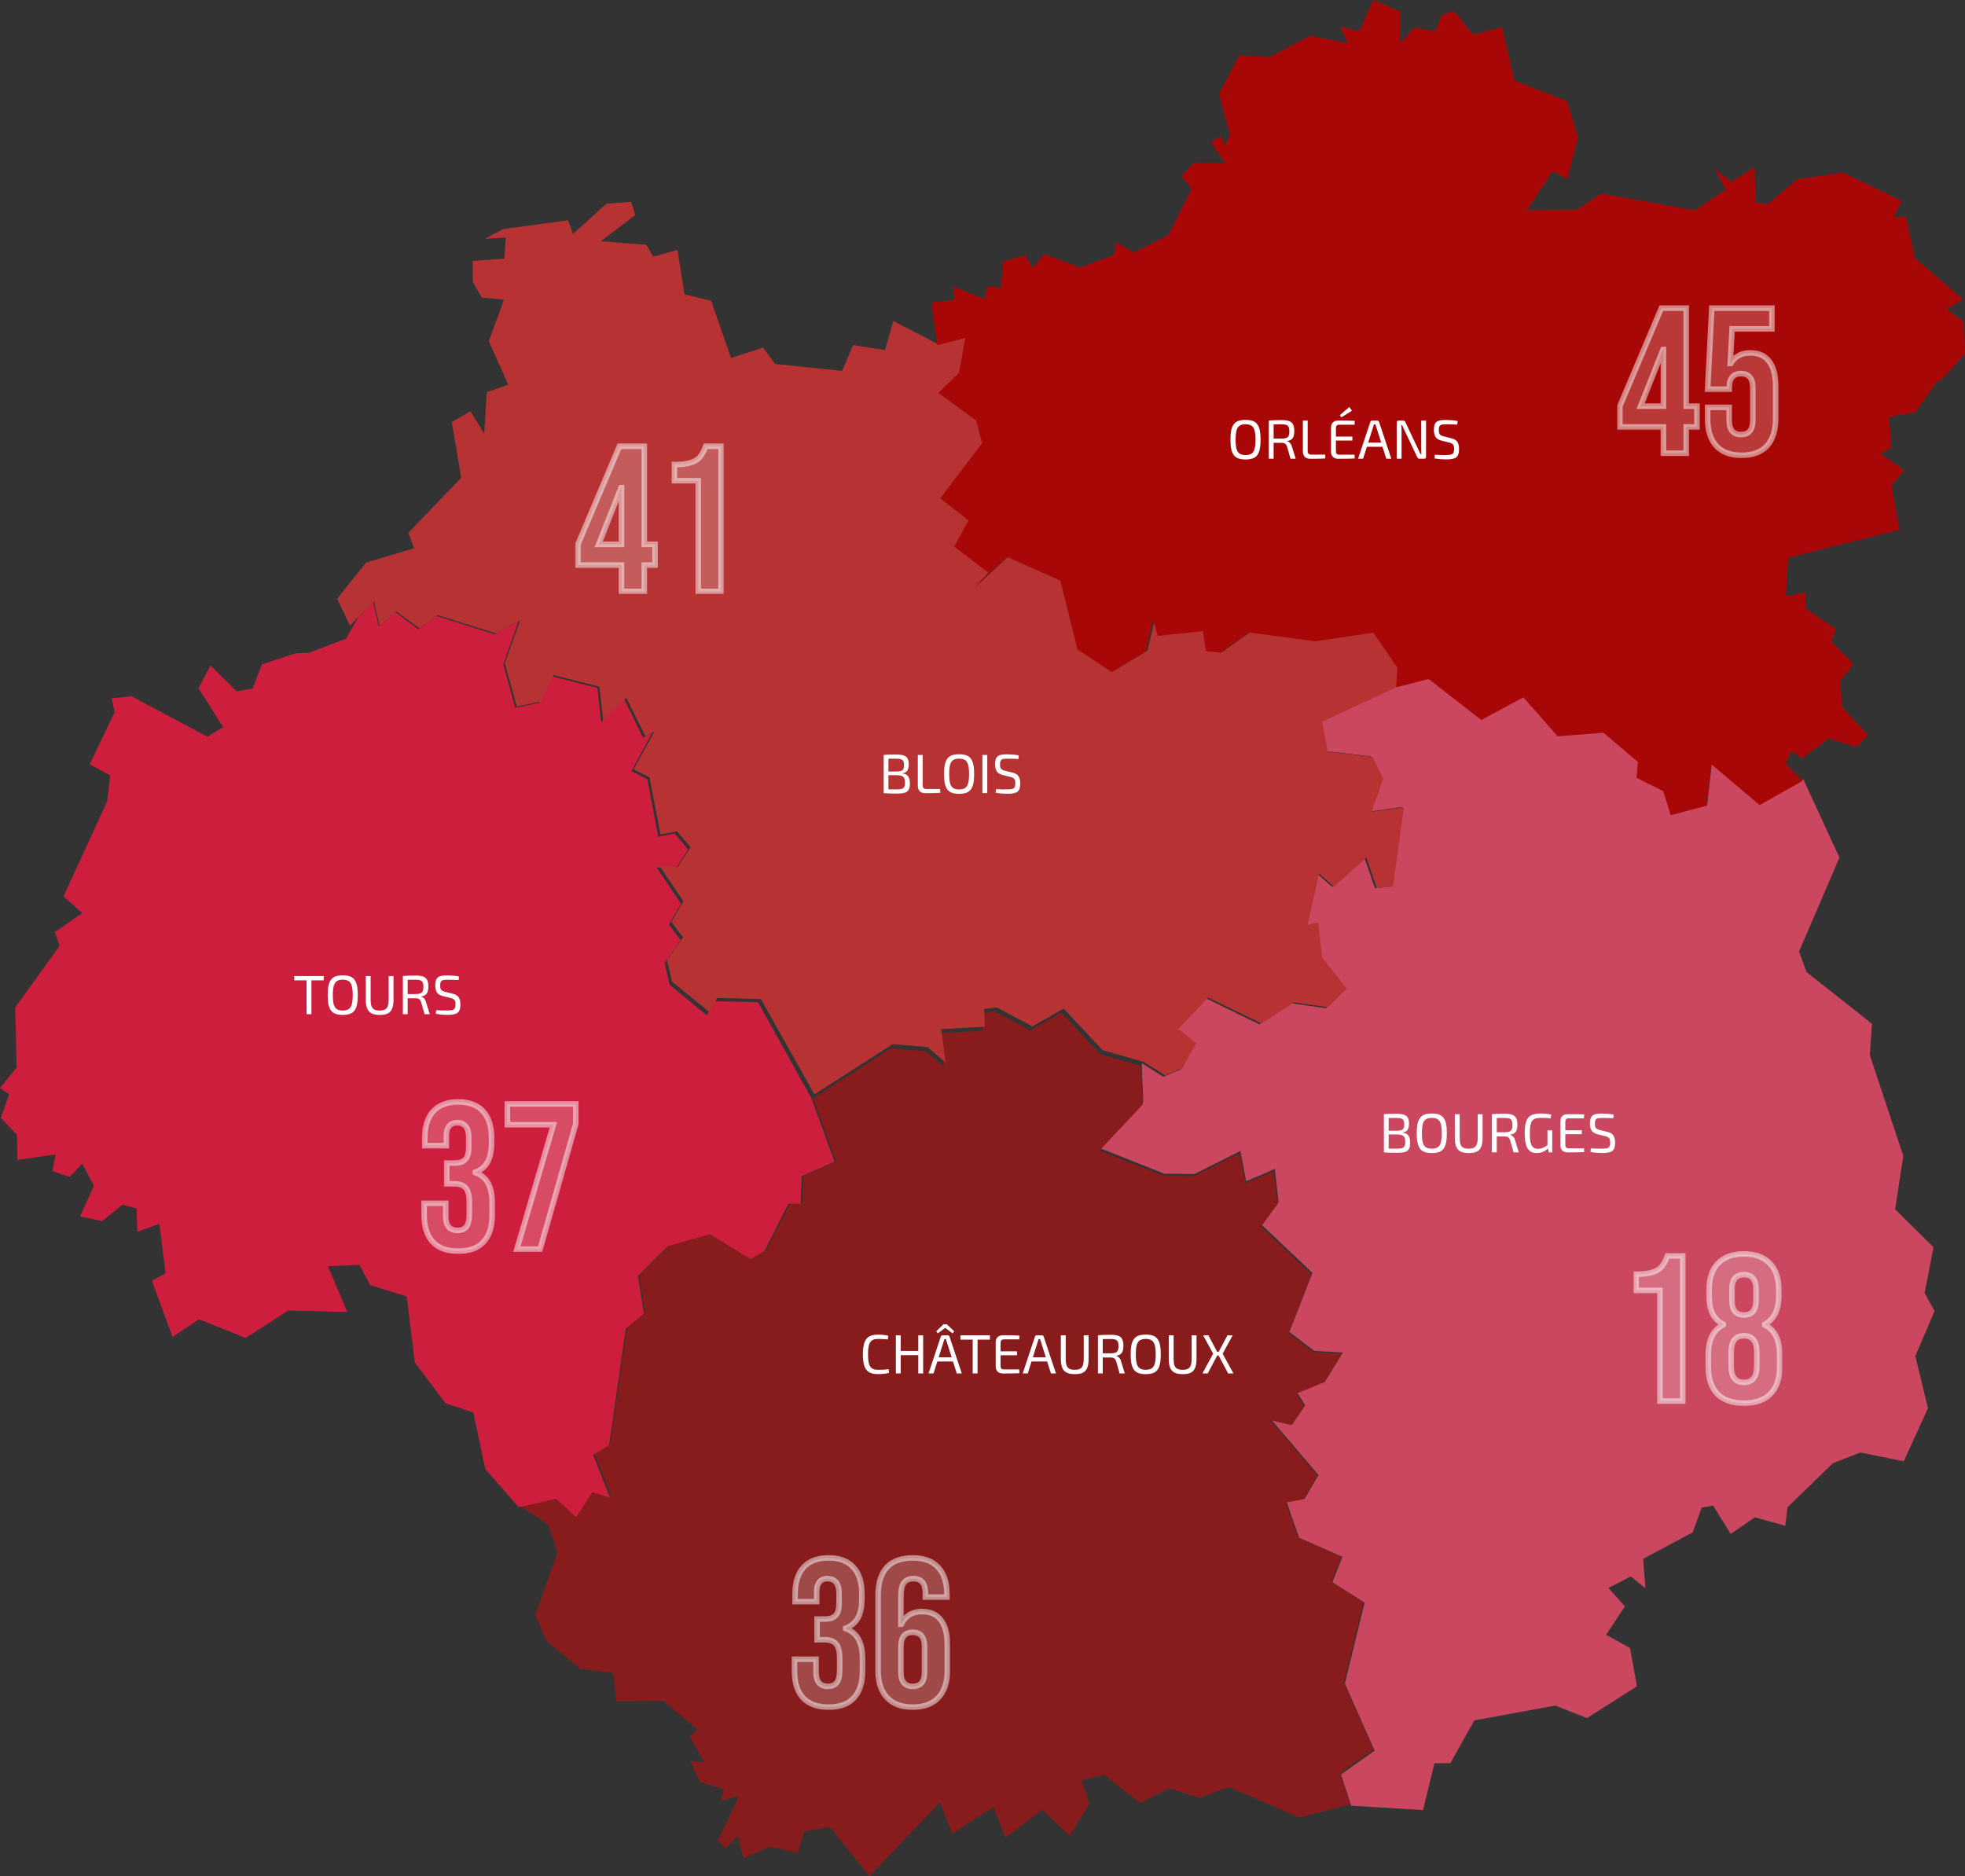
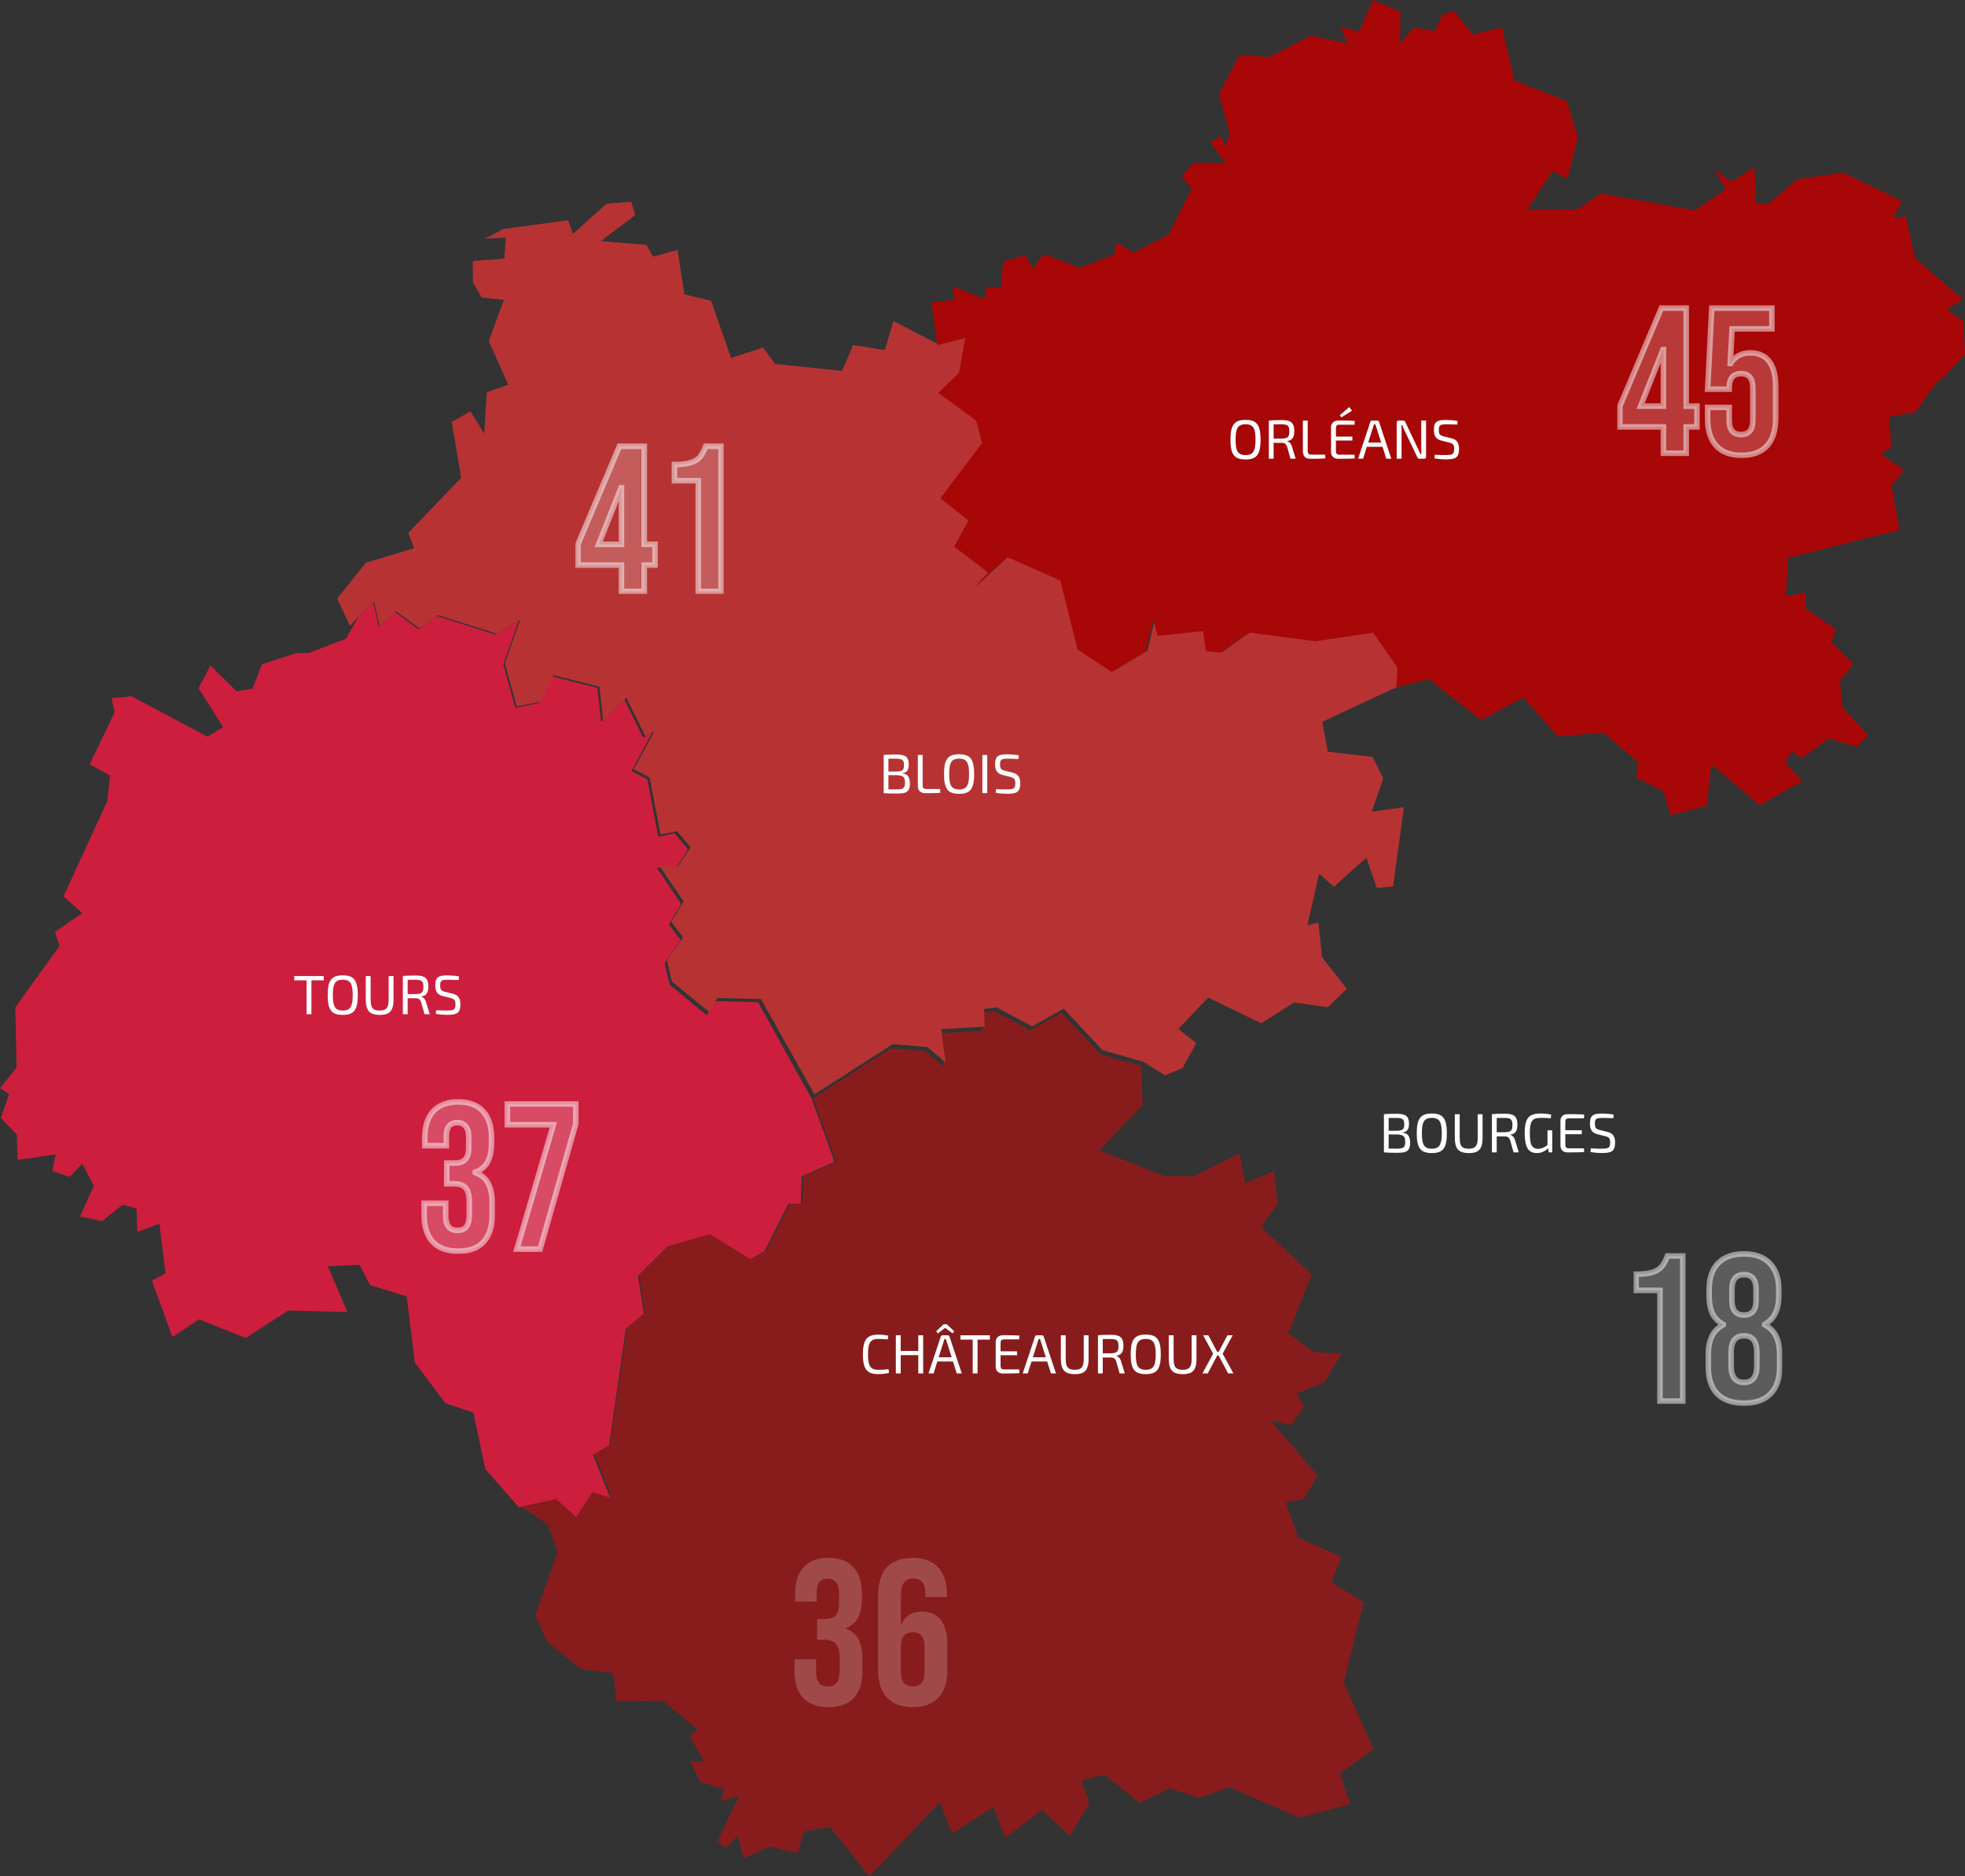
<svg xmlns="http://www.w3.org/2000/svg" width="711" height="679" viewBox="0 0 711 679" fill="none">
  <rect x="0" y="0" width="711" height="679" fill="#333333" stroke="none" />
-   <path d="M505.251 248.015L517.025 245L536.11 259.91L551.344 251.645L563.732 265.829L580.361 264.545L592.805 275.155L592.358 280.963L602.012 285.765L604.69 294.533L617.748 291.071L619.422 275.993L636.888 290.847L652.513 282.024L665.57 310.336L650.95 344.345L653.684 351.772L677.344 370.479L676.563 381.816L688.672 418.281L685.715 437.603L699.609 451.34L696.373 467.926L700 474.403L693.025 490.71L697.601 509.585L688.84 528.795L673.159 525.612L663.227 529.465L646.765 545.436L645.984 552.137L634.935 549.066L626.23 555.097L619.868 544.822L615.739 545.548L612.447 554.538L594.534 564.087L595.371 574.753L590.07 570.454L581.979 574.642L587.95 581.287L581.142 591.562L589.791 596.365L592.302 610.214L574.222 621.718L562.727 617.194L533.487 622.555L524.782 638.024L519.034 638.08L514.905 655L488.901 653.436L485.218 642.1L497.383 633.501L486.613 609.209L493.756 579.947L482.093 572.576L485.721 563.362L470.096 556.493L465.576 543.593L472.049 542.365L477.071 533.765L459.94 513.661L467.585 515.448L472.272 508.524L469.371 504L479.471 499.868L485.888 489.425L475.565 488.867L466.525 481.998L474.895 460.61L456.536 443.243L462.619 434.978L461.279 423.028L450.9 427.439L448.78 416.494L432.262 424.815L421.381 424.759L398 415.489L413.68 398.792L413.122 384.719L420.879 389.634L427.184 387.009L432.206 377.907L425.678 372.769L436.503 361.321L455.699 370.703L467.529 363.108L479.806 364.839L486.613 358.138L477.685 346.634L476.346 334.014L472.384 335.019L476.625 316.2L481.982 320.947L493.7 310.392L497.495 321.449L503.354 320.835L507.316 292.02L495.653 293.639L499.839 281.521L495.988 273.703L479.75 271.805L477.741 260.915L505.251 248.015Z" fill="#CB475F" />
  <path d="M294.173 397.483L322.401 379.326L334.928 380.381L341.498 385.989L339.883 373.885L355.584 372.996L355.417 366.611L359.927 366L372.788 372.885L384.09 366.444L398.12 381.492L412.93 385.712L413.487 399.704L397.842 416.307L421.17 425.524L432.026 425.579L448.506 417.306L450.622 428.189L460.978 423.802L462.314 435.685L456.245 443.903L474.563 461.171L466.211 482.438L475.231 489.268L485.531 489.823L479.128 500.206L469.051 504.315L471.946 508.813L467.269 515.698L459.642 513.921L476.734 533.911L471.723 542.462L465.265 543.683L469.775 556.51L485.364 563.339L481.745 572.501L493.381 579.831L486.254 608.926L497 633.08L484.863 641.631L488.537 652.903L470.109 657.734L444.776 646.684L433.919 650.626L423.063 647.128L412.484 652.459L399.512 642.186L391.328 644.296L394.223 652.57L387.041 664.286L377.019 654.902L363.824 665.008L359.425 653.902L344.504 663.508L340.106 652.125L314.551 679L300.354 661.121L290.944 662.731L288.717 670.56L278.362 668.284L269.064 672.448L266.892 664.341L262.55 668.839L259.71 666.063L267.505 649.793L260.824 651.626L261.937 647.406L253.363 644.852L249.689 637.245L254.922 637.744L249.633 628.471L252.361 625.806L240.001 615.478L223.076 615.645L221.851 605.372L210.103 603.929L197.855 593.934L193.679 584.495L201.696 561.674L198.411 551.846L188 544.738L201.529 541.684L208.878 548.292L214.669 539.352L221.127 541.24L215.003 525.915L220.793 522.361L226.862 480.439L233.431 475.053L231.26 461.449L242.172 450.788L257.428 446.457L272.07 455.452L277.192 452.509L285.878 435.518H290.332L290.666 425.635L302.636 420.415L294.173 397.483Z" fill="#881C1C" />
  <path d="M129.793 223.081L135.067 218L137.066 226.766L142.95 221.462L151.444 227.716L158.05 222.914L179.035 229.558L187.584 224.756L182.144 240.446L186.418 256.136L195.023 254.35L199.686 244.746L216.174 248.934L217.507 261.218L225.834 252.954L232.718 266.969L235.993 265.126L228.499 279.029L234.217 281.989L238.158 302.76L244.098 301.587L248.983 307.395L244.32 314.597L237.603 313.872L246.43 327.105L242.044 334.587L246.263 340.171L240.49 348.546L242.266 356.307L255.701 367.363L258.587 362.282L274.298 362.673L293.562 397.348L302 420.408L290.064 425.657L289.731 435.596H285.29L276.63 452.682L271.522 455.641L256.922 446.595L241.711 450.951L230.83 461.671L232.995 475.351L226.444 480.768L220.393 522.924L214.62 526.498L220.726 541.909L214.287 540.01L208.513 549L201.185 542.355L187.695 545.427L175.593 531.579L171.263 511.143L161.159 507.792L150.112 493.052L147.17 469.154L133.902 465.022L130.126 457.707L118.635 458.21L125.685 474.793L104.312 474.235L88.879 484.174L72.003 477.417L62.399 483.783L54.96 463.458L59.9 460.778L57.68 442.854L49.686 445.758L49.408 437.327L44.356 435.931L36.973 441.905L28.979 440.174L33.975 429.119L29.756 421.078L25.204 425.88L18.93 423.758L20.152 417.728L6.329 419.738L6.107 410.637L0.278 404.495L3.331 395.952L0 393.774L5.996 386.292L5.551 364.516L21.54 342.293L19.874 337.267L29.756 330.399L22.983 324.369L38.805 289.918L39.86 280.649L32.476 276.573L41.469 257.756L40.415 252.675L47.576 251.949L75.056 266.578L80.718 263.116L71.836 249.045L76.166 240.837L85.604 250.162L91.377 249.213L94.764 240.39L106.977 236.426L111.807 236.259L125.186 231.122L129.793 223.081Z" fill="#CD1E3E" />
  <path d="M182.063 82.879L205.564 79.715L207.294 84.655L219.463 73.721L228.394 73L229.845 77.828L217.342 87.319L233.865 88.595L236.321 92.868L245.14 90.427L247.652 106.521L257.309 108.852L264.51 129.553L276.121 125.779L280.475 131.717L304.701 134.215L308.664 124.891L320.219 126.667L323.234 116.178L339.701 124.669L349.86 122.06L347.571 134.714L340.091 141.929L353.823 151.974L355.944 160.077L340.817 180.056L351.032 188.048L345.841 197.483L358.121 206.917L352.93 212.412L365.043 201.257L384.301 209.803L390.497 234.666L402.89 242.825L415.226 235.443L417.905 223.9L419.58 229.783L435.991 228.062L436.996 235.277L442.355 235.887L452.626 228.562L476.629 231.725L497.673 228.617L506.437 241.326L505.935 248.375L478.415 261.195L480.425 272.017L496.668 273.904L500.52 281.674L496.333 293.717L508 292.107L504.037 320.744L498.175 321.355L494.38 310.366L482.657 320.855L477.299 316.138L473.056 334.841L477.019 333.842L478.359 346.385L487.29 357.817L480.48 364.477L468.2 362.757L456.366 370.304L437.164 360.981L426.334 372.358L432.865 377.464L427.841 386.51L421.534 389.118L413.775 384.234L398.926 380.016L384.86 364.976L373.528 371.414L360.633 364.532L356.112 365.143L356.279 371.525L340.538 372.413L342.157 384.512L335.57 378.907L323.01 377.852L294.709 396L275.339 361.536L259.542 361.147L256.64 366.197L243.131 355.209L241.345 347.494L247.15 339.17L242.908 333.62L247.317 326.183L238.442 313.03L245.196 313.752L249.885 306.592L244.973 300.82L239 301.986L235.037 281.341L229.287 278.399L236.823 264.58L233.53 266.411L226.608 252.481L218.235 260.695L216.895 248.486L200.316 244.323L195.627 253.869L186.975 255.645L182.677 240.05L188.148 224.455L179.551 229.228L158.451 222.623L151.808 227.396L143.268 221.18L137.351 226.453L135.341 217.74L130.038 222.79L126.633 226.453L122 216.63L132.383 203.643L149.855 198.371L147.733 192.821L166.88 172.897L163.475 152.696L170.229 148.866L175.197 156.913L176.146 141.929L183.905 139.209L176.872 123.448L182.342 108.463L174.304 107.686L171.122 102.081L171.066 94.422L182.51 93.59L183.012 85.987L175.476 86.375L182.063 82.879Z" fill="#B73333" />
  <path d="M448.453 19.944L459.325 20.667L474.1 12.889L487.704 15.778L484.972 9.722L491.83 11.333L496.848 0L506.716 4.222L506.605 15.778L511.622 10L519.261 11.222L521.826 5.333L526.063 3.944L532.976 12.556L543.458 9.833L547.974 29.167L566.987 36.611L570.945 49.722L567.154 64.722L561.746 61.889L552.602 75.944L570.611 75.833L579.364 70.055L613.207 76.111L624.469 68.555L620.343 61.167L626.476 65.778L634.84 60.5L635.341 73.278L639.579 73.889L650.395 64.833L666.787 62.444L688.196 72.722L685.074 78.667L689.646 78.333L692.88 93.389L710.22 108.333L704.365 111.889L710.331 116.278L711 127.944L703.473 136.444L700.741 138.333L692.991 149.167L683.513 150.833L684.349 162L680.391 164.167L688.921 170.167L684.405 175.722L687.249 191.722L647.05 201.833L646.158 215.667L653.239 214.5L653.35 220.222L664.278 227.667L662.605 232.222L670.578 240.222L665.727 246.556L666.675 256L675.93 266.056L671.805 270.278L661.657 267.278L651.956 274.389L648.221 271.833L646.046 276.333L652.291 282.556L636.68 291.333L619.228 276.556L617.556 291.556L604.509 295L601.833 286.278L592.188 281.5L592.634 275.722L580.2 265.167L563.586 266.444L551.208 252.333L535.987 260.556L516.919 245.722L505.155 248.722L505.657 241.667L496.903 228.944L475.884 232.056L451.91 228.889L441.651 236.222L436.298 235.611L435.295 228.389L418.903 230.111L417.23 224.222L414.554 235.778L402.232 243.167L389.855 235L383.666 210.111L364.431 201.556L352.332 212.722L357.518 207.222L345.252 197.778L350.437 188.333L340.234 180.333L355.343 160.333L353.225 152.222L339.509 142.167L346.98 134.944L349.266 122.278L339.119 124.889L337 109.444L345.419 108.5L344.806 103.611L356.124 108.222L357.239 103.667L362.089 104.167L363.037 94.611L371.066 92.333L373.575 97.055L377.812 92L390.803 96.833L403.013 92.222L404.072 87.667L410.261 91.444L422.75 85L431.169 68.333L427.545 63.611L432.117 58.833L443.379 59L438.083 51.556L441.762 49.111L443.212 52.778L445.052 48.611L441.038 34L448.453 19.944Z" fill="#A80707" />
  <mask id="path-6-outside-1_6805_8" maskUnits="userSpaceOnUse" x="286" y="562" width="58" height="57" fill="black">
    <rect fill="white" x="286" y="562" width="58" height="57" />
    <path d="M299.775 617.75C295.725 617.75 292.65 616.625 290.55 614.375C288.5 612.125 287.475 608.9 287.475 604.7V600.425H295.275V605.075C295.275 608.525 296.7 610.25 299.55 610.25C300.95 610.25 302 609.825 302.7 608.975C303.45 608.075 303.825 606.525 303.825 604.325V600.05C303.825 597.65 303.4 595.95 302.55 594.95C301.7 593.9 300.325 593.375 298.425 593.375H295.65V585.875H298.65C300.3 585.875 301.525 585.45 302.325 584.6C303.175 583.75 303.6 582.325 303.6 580.325V576.5C303.6 574.7 303.225 573.375 302.475 572.525C301.725 571.675 300.725 571.25 299.475 571.25C296.825 571.25 295.5 572.875 295.5 576.125V579.575H287.7V576.8C287.7 572.6 288.725 569.375 290.775 567.125C292.875 564.875 295.875 563.75 299.775 563.75C303.725 563.75 306.725 564.875 308.775 567.125C310.825 569.325 311.85 572.525 311.85 576.725V578.6C311.85 581.45 311.375 583.75 310.425 585.5C309.475 587.2 308 588.425 306 589.175V589.325C308.15 590.125 309.7 591.425 310.65 593.225C311.6 595.025 312.075 597.325 312.075 600.125V604.775C312.075 608.975 311.025 612.2 308.925 614.45C306.875 616.65 303.825 617.75 299.775 617.75ZM330.254 617.75C326.204 617.75 323.104 616.6 320.954 614.3C318.804 612 317.729 608.75 317.729 604.55V577.4C317.729 568.3 321.929 563.75 330.329 563.75C334.329 563.75 337.379 564.9 339.479 567.2C341.579 569.45 342.629 572.7 342.629 576.95V577.925H334.829V576.425C334.829 572.975 333.404 571.25 330.554 571.25C329.004 571.25 327.854 571.725 327.104 572.675C326.354 573.625 325.979 575.3 325.979 577.7V587.75H326.129C327.579 584.7 330.079 583.175 333.629 583.175C336.629 583.175 338.904 584.2 340.454 586.25C342.004 588.3 342.779 591.275 342.779 595.175V604.55C342.779 608.75 341.704 612 339.554 614.3C337.404 616.6 334.304 617.75 330.254 617.75ZM330.254 610.25C333.104 610.25 334.529 608.55 334.529 605.15V595.85C334.529 592.4 333.104 590.675 330.254 590.675C327.404 590.675 325.979 592.4 325.979 595.85V605.15C325.979 608.55 327.404 610.25 330.254 610.25Z" />
  </mask>
  <path d="M299.775 617.75C295.725 617.75 292.65 616.625 290.55 614.375C288.5 612.125 287.475 608.9 287.475 604.7V600.425H295.275V605.075C295.275 608.525 296.7 610.25 299.55 610.25C300.95 610.25 302 609.825 302.7 608.975C303.45 608.075 303.825 606.525 303.825 604.325V600.05C303.825 597.65 303.4 595.95 302.55 594.95C301.7 593.9 300.325 593.375 298.425 593.375H295.65V585.875H298.65C300.3 585.875 301.525 585.45 302.325 584.6C303.175 583.75 303.6 582.325 303.6 580.325V576.5C303.6 574.7 303.225 573.375 302.475 572.525C301.725 571.675 300.725 571.25 299.475 571.25C296.825 571.25 295.5 572.875 295.5 576.125V579.575H287.7V576.8C287.7 572.6 288.725 569.375 290.775 567.125C292.875 564.875 295.875 563.75 299.775 563.75C303.725 563.75 306.725 564.875 308.775 567.125C310.825 569.325 311.85 572.525 311.85 576.725V578.6C311.85 581.45 311.375 583.75 310.425 585.5C309.475 587.2 308 588.425 306 589.175V589.325C308.15 590.125 309.7 591.425 310.65 593.225C311.6 595.025 312.075 597.325 312.075 600.125V604.775C312.075 608.975 311.025 612.2 308.925 614.45C306.875 616.65 303.825 617.75 299.775 617.75ZM330.254 617.75C326.204 617.75 323.104 616.6 320.954 614.3C318.804 612 317.729 608.75 317.729 604.55V577.4C317.729 568.3 321.929 563.75 330.329 563.75C334.329 563.75 337.379 564.9 339.479 567.2C341.579 569.45 342.629 572.7 342.629 576.95V577.925H334.829V576.425C334.829 572.975 333.404 571.25 330.554 571.25C329.004 571.25 327.854 571.725 327.104 572.675C326.354 573.625 325.979 575.3 325.979 577.7V587.75H326.129C327.579 584.7 330.079 583.175 333.629 583.175C336.629 583.175 338.904 584.2 340.454 586.25C342.004 588.3 342.779 591.275 342.779 595.175V604.55C342.779 608.75 341.704 612 339.554 614.3C337.404 616.6 334.304 617.75 330.254 617.75ZM330.254 610.25C333.104 610.25 334.529 608.55 334.529 605.15V595.85C334.529 592.4 333.104 590.675 330.254 590.675C327.404 590.675 325.979 592.4 325.979 595.85V605.15C325.979 608.55 327.404 610.25 330.254 610.25Z" fill="white" fill-opacity="0.2" />
-   <path d="M290.55 614.375L289.811 615.049L289.819 615.057L290.55 614.375ZM287.475 600.425V599.425H286.475V600.425H287.475ZM295.275 600.425H296.275V599.425H295.275V600.425ZM302.7 608.975L301.932 608.335L301.928 608.339L302.7 608.975ZM302.55 594.95L301.773 595.579L301.78 595.589L301.788 595.598L302.55 594.95ZM295.65 593.375H294.65V594.375H295.65V593.375ZM295.65 585.875V584.875H294.65V585.875H295.65ZM302.325 584.6L301.618 583.893L301.607 583.904L301.597 583.915L302.325 584.6ZM302.475 572.525L303.225 571.863L303.225 571.863L302.475 572.525ZM295.5 579.575V580.575H296.5V579.575H295.5ZM287.7 579.575H286.7V580.575H287.7V579.575ZM290.775 567.125L290.044 566.443L290.036 566.452L290.775 567.125ZM308.775 567.125L308.036 567.799L308.043 567.807L308.775 567.125ZM310.425 585.5L311.298 585.988L311.304 585.977L310.425 585.5ZM306 589.175L305.649 588.239L305 588.482V589.175H306ZM306 589.325H305V590.02L305.651 590.262L306 589.325ZM310.65 593.225L309.766 593.692L309.766 593.692L310.65 593.225ZM308.925 614.45L308.194 613.768L308.193 613.768L308.925 614.45ZM299.775 616.75C295.91 616.75 293.137 615.681 291.281 613.693L289.819 615.057C292.163 617.569 295.54 618.75 299.775 618.75V616.75ZM291.289 613.702C289.462 611.696 288.475 608.746 288.475 604.7H286.475C286.475 609.054 287.538 612.554 289.811 615.048L291.289 613.702ZM288.475 604.7V600.425H286.475V604.7H288.475ZM287.475 601.425H295.275V599.425H287.475V601.425ZM294.275 600.425V605.075H296.275V600.425H294.275ZM294.275 605.075C294.275 606.913 294.651 608.477 295.573 609.593C296.525 610.746 297.915 611.25 299.55 611.25V609.25C298.335 609.25 297.587 608.891 297.115 608.319C296.612 607.711 296.275 606.687 296.275 605.075H294.275ZM299.55 611.25C301.161 611.25 302.532 610.752 303.472 609.611L301.928 608.339C301.468 608.898 300.739 609.25 299.55 609.25V611.25ZM303.468 609.615C304.452 608.434 304.825 606.58 304.825 604.325H302.825C302.825 606.47 302.448 607.716 301.932 608.335L303.468 609.615ZM304.825 604.325V600.05H302.825V604.325H304.825ZM304.825 600.05C304.825 597.587 304.4 595.582 303.312 594.302L301.788 595.598C302.4 596.318 302.825 597.713 302.825 600.05H304.825ZM303.327 594.321C302.219 592.952 300.498 592.375 298.425 592.375V594.375C300.152 594.375 301.181 594.848 301.773 595.579L303.327 594.321ZM298.425 592.375H295.65V594.375H298.425V592.375ZM296.65 593.375V585.875H294.65V593.375H296.65ZM295.65 586.875H298.65V584.875H295.65V586.875ZM298.65 586.875C300.459 586.875 301.997 586.408 303.053 585.285L301.597 583.915C301.053 584.492 300.141 584.875 298.65 584.875V586.875ZM303.032 585.307C304.161 584.178 304.6 582.424 304.6 580.325H302.6C302.6 582.226 302.189 583.322 301.618 583.893L303.032 585.307ZM304.6 580.325V576.5H302.6V580.325H304.6ZM304.6 576.5C304.6 574.592 304.208 572.977 303.225 571.863L301.725 573.187C302.242 573.773 302.6 574.808 302.6 576.5H304.6ZM303.225 571.863C302.264 570.775 300.979 570.25 299.475 570.25V572.25C300.471 572.25 301.186 572.575 301.725 573.187L303.225 571.863ZM299.475 570.25C297.936 570.25 296.62 570.732 295.719 571.837C294.85 572.903 294.5 574.39 294.5 576.125H296.5C296.5 574.61 296.813 573.66 297.269 573.101C297.693 572.581 298.364 572.25 299.475 572.25V570.25ZM294.5 576.125V579.575H296.5V576.125H294.5ZM295.5 578.575H287.7V580.575H295.5V578.575ZM288.7 579.575V576.8H286.7V579.575H288.7ZM288.7 576.8C288.7 572.754 289.687 569.804 291.514 567.798L290.036 566.452C287.763 568.946 286.7 572.446 286.7 576.8H288.7ZM291.506 567.807C293.369 565.811 296.073 564.75 299.775 564.75V562.75C295.677 562.75 292.381 563.939 290.044 566.443L291.506 567.807ZM299.775 564.75C303.532 564.75 306.228 565.814 308.036 567.798L309.514 566.452C307.222 563.936 303.918 562.75 299.775 562.75V564.75ZM308.043 567.807C309.863 569.759 310.85 572.677 310.85 576.725H312.85C312.85 572.373 311.787 568.891 309.507 566.443L308.043 567.807ZM310.85 576.725V578.6H312.85V576.725H310.85ZM310.85 578.6C310.85 581.351 310.39 583.469 309.546 585.023L311.304 585.977C312.36 584.031 312.85 581.549 312.85 578.6H310.85ZM309.552 585.012C308.729 586.485 307.45 587.563 305.649 588.239L306.351 590.111C308.55 589.287 310.221 587.915 311.298 585.988L309.552 585.012ZM305 589.175V589.325H307V589.175H305ZM305.651 590.262C307.602 590.988 308.945 592.137 309.766 593.692L311.534 592.758C310.455 590.713 308.698 589.262 306.349 588.388L305.651 590.262ZM309.766 593.692C310.617 595.304 311.075 597.43 311.075 600.125H313.075C313.075 597.22 312.583 594.746 311.534 592.758L309.766 593.692ZM311.075 600.125V604.775H313.075V600.125H311.075ZM311.075 604.775C311.075 608.815 310.066 611.762 308.194 613.768L309.656 615.132C311.984 612.638 313.075 609.135 313.075 604.775H311.075ZM308.193 613.768C306.391 615.702 303.648 616.75 299.775 616.75V618.75C304.002 618.75 307.359 617.598 309.657 615.132L308.193 613.768ZM320.954 614.3L320.224 614.983L320.954 614.3ZM339.479 567.2L338.741 567.874L338.748 567.882L339.479 567.2ZM342.629 577.925V578.925H343.629V577.925H342.629ZM334.829 577.925H333.829V578.925H334.829V577.925ZM325.979 587.75H324.979V588.75H325.979V587.75ZM326.129 587.75V588.75H326.761L327.032 588.179L326.129 587.75ZM339.554 614.3L340.285 614.983L340.285 614.983L339.554 614.3ZM330.254 616.75C326.397 616.75 323.595 615.661 321.685 613.617L320.224 614.983C322.613 617.539 326.011 618.75 330.254 618.75V616.75ZM321.685 613.617C319.759 611.557 318.729 608.583 318.729 604.55H316.729C316.729 608.917 317.849 612.443 320.224 614.983L321.685 613.617ZM318.729 604.55V577.4H316.729V604.55H318.729ZM318.729 577.4C318.729 572.985 319.75 569.86 321.614 567.841C323.464 565.836 326.305 564.75 330.329 564.75V562.75C325.954 562.75 322.494 563.939 320.144 566.484C317.809 569.015 316.729 572.715 316.729 577.4H318.729ZM330.329 564.75C334.133 564.75 336.881 565.837 338.741 567.874L340.218 566.526C337.878 563.963 334.525 562.75 330.329 562.75V564.75ZM338.748 567.882C340.619 569.886 341.629 572.856 341.629 576.95H343.629C343.629 572.544 342.54 569.014 340.21 566.518L338.748 567.882ZM341.629 576.95V577.925H343.629V576.95H341.629ZM342.629 576.925H334.829V578.925H342.629V576.925ZM335.829 577.925V576.425H333.829V577.925H335.829ZM335.829 576.425C335.829 574.587 335.454 573.023 334.532 571.907C333.579 570.754 332.189 570.25 330.554 570.25V572.25C331.769 572.25 332.517 572.609 332.99 573.181C333.492 573.789 333.829 574.813 333.829 576.425H335.829ZM330.554 570.25C328.792 570.25 327.31 570.8 326.319 572.055L327.889 573.295C328.398 572.65 329.217 572.25 330.554 572.25V570.25ZM326.319 572.055C325.347 573.287 324.979 575.262 324.979 577.7H326.979C326.979 575.338 327.362 573.963 327.889 573.295L326.319 572.055ZM324.979 577.7V587.75H326.979V577.7H324.979ZM325.979 588.75H326.129V586.75H325.979V588.75ZM327.032 588.179C327.687 586.802 328.553 585.819 329.613 585.172C330.675 584.524 331.999 584.175 333.629 584.175V582.175C331.71 582.175 330.008 582.588 328.571 583.465C327.131 584.344 326.022 585.648 325.226 587.321L327.032 588.179ZM333.629 584.175C336.375 584.175 338.329 585.097 339.657 586.853L341.252 585.647C339.48 583.303 336.883 582.175 333.629 582.175V584.175ZM339.657 586.853C341.023 588.66 341.779 591.386 341.779 595.175H343.779C343.779 591.164 342.986 587.94 341.252 585.647L339.657 586.853ZM341.779 595.175V604.55H343.779V595.175H341.779ZM341.779 604.55C341.779 608.583 340.749 611.557 338.824 613.617L340.285 614.983C342.659 612.443 343.779 608.917 343.779 604.55H341.779ZM338.824 613.617C336.913 615.661 334.111 616.75 330.254 616.75V618.75C334.497 618.75 337.895 617.539 340.285 614.983L338.824 613.617ZM330.254 611.25C331.884 611.25 333.273 610.755 334.227 609.617C335.153 608.513 335.529 606.965 335.529 605.15H333.529C333.529 606.735 333.194 607.737 332.694 608.333C332.223 608.895 331.474 609.25 330.254 609.25V611.25ZM335.529 605.15V595.85H333.529V605.15H335.529ZM335.529 595.85C335.529 594.012 335.154 592.448 334.232 591.332C333.279 590.179 331.889 589.675 330.254 589.675V591.675C331.469 591.675 332.217 592.034 332.69 592.606C333.192 593.214 333.529 594.238 333.529 595.85H335.529ZM330.254 589.675C328.619 589.675 327.23 590.179 326.277 591.332C325.355 592.448 324.979 594.012 324.979 595.85H326.979C326.979 594.238 327.316 593.214 327.819 592.606C328.292 592.034 329.039 591.675 330.254 591.675V589.675ZM324.979 595.85V605.15H326.979V595.85H324.979ZM324.979 605.15C324.979 606.965 325.356 608.513 326.282 609.617C327.236 610.755 328.624 611.25 330.254 611.25V609.25C329.034 609.25 328.285 608.895 327.814 608.333C327.315 607.737 326.979 606.735 326.979 605.15H324.979Z" fill="white" fill-opacity="0.5" mask="url(#path-6-outside-1_6805_8)" />
  <mask id="path-8-outside-2_6805_8" maskUnits="userSpaceOnUse" x="591" y="452" width="54" height="57" fill="black">
    <rect fill="white" x="591" y="452" width="54" height="57" />
    <path d="M600.625 466.95H592V461.1C594.35 461.1 596.225 460.9 597.625 460.5C599.075 460.1 600.225 459.45 601.075 458.55C601.925 457.6 602.675 456.25 603.325 454.5H608.875V507H600.625V466.95ZM631.029 507.75C626.879 507.75 623.679 506.65 621.429 504.45C619.229 502.2 618.129 498.975 618.129 494.775V490.125C618.129 487.525 618.554 485.35 619.404 483.6C620.254 481.8 621.629 480.4 623.529 479.4V479.25C621.779 478.3 620.479 477 619.629 475.35C618.829 473.65 618.429 471.5 618.429 468.9V466.725C618.429 462.525 619.504 459.325 621.654 457.125C623.854 454.875 626.979 453.75 631.029 453.75C635.079 453.75 638.179 454.875 640.329 457.125C642.529 459.325 643.629 462.525 643.629 466.725V468.9C643.629 473.9 641.929 477.35 638.529 479.25V479.4C640.429 480.4 641.804 481.8 642.654 483.6C643.504 485.35 643.929 487.525 643.929 490.125V494.775C643.929 498.975 642.804 502.2 640.554 504.45C638.354 506.65 635.179 507.75 631.029 507.75ZM631.029 475.875C633.929 475.875 635.379 474.125 635.379 470.625V466.5C635.379 463 633.929 461.25 631.029 461.25C628.129 461.25 626.679 463 626.679 466.5V470.625C626.679 474.125 628.129 475.875 631.029 475.875ZM631.029 500.25C634.129 500.25 635.679 498.275 635.679 494.325V489.3C635.679 485.35 634.129 483.375 631.029 483.375C627.929 483.375 626.379 485.35 626.379 489.3V494.325C626.379 498.275 627.929 500.25 631.029 500.25Z" />
  </mask>
  <path d="M600.625 466.95H592V461.1C594.35 461.1 596.225 460.9 597.625 460.5C599.075 460.1 600.225 459.45 601.075 458.55C601.925 457.6 602.675 456.25 603.325 454.5H608.875V507H600.625V466.95ZM631.029 507.75C626.879 507.75 623.679 506.65 621.429 504.45C619.229 502.2 618.129 498.975 618.129 494.775V490.125C618.129 487.525 618.554 485.35 619.404 483.6C620.254 481.8 621.629 480.4 623.529 479.4V479.25C621.779 478.3 620.479 477 619.629 475.35C618.829 473.65 618.429 471.5 618.429 468.9V466.725C618.429 462.525 619.504 459.325 621.654 457.125C623.854 454.875 626.979 453.75 631.029 453.75C635.079 453.75 638.179 454.875 640.329 457.125C642.529 459.325 643.629 462.525 643.629 466.725V468.9C643.629 473.9 641.929 477.35 638.529 479.25V479.4C640.429 480.4 641.804 481.8 642.654 483.6C643.504 485.35 643.929 487.525 643.929 490.125V494.775C643.929 498.975 642.804 502.2 640.554 504.45C638.354 506.65 635.179 507.75 631.029 507.75ZM631.029 475.875C633.929 475.875 635.379 474.125 635.379 470.625V466.5C635.379 463 633.929 461.25 631.029 461.25C628.129 461.25 626.679 463 626.679 466.5V470.625C626.679 474.125 628.129 475.875 631.029 475.875ZM631.029 500.25C634.129 500.25 635.679 498.275 635.679 494.325V489.3C635.679 485.35 634.129 483.375 631.029 483.375C627.929 483.375 626.379 485.35 626.379 489.3V494.325C626.379 498.275 627.929 500.25 631.029 500.25Z" fill="white" fill-opacity="0.2" />
  <path d="M600.625 466.95H601.625V465.95H600.625V466.95ZM592 466.95H591V467.95H592V466.95ZM592 461.1V460.1H591V461.1H592ZM597.625 460.5L597.359 459.536L597.35 459.538L597.625 460.5ZM601.075 458.55L601.802 459.237L601.811 459.227L601.82 459.217L601.075 458.55ZM603.325 454.5V453.5H602.63L602.388 454.152L603.325 454.5ZM608.875 454.5H609.875V453.5H608.875V454.5ZM608.875 507V508H609.875V507H608.875ZM600.625 507H599.625V508H600.625V507ZM600.625 465.95H592V467.95H600.625V465.95ZM593 466.95V461.1H591V466.95H593ZM592 462.1C594.393 462.1 596.373 461.898 597.9 461.462L597.35 459.538C596.077 459.902 594.307 460.1 592 460.1V462.1ZM597.891 461.464C599.479 461.026 600.802 460.295 601.802 459.237L600.348 457.863C599.648 458.605 598.671 459.174 597.359 459.536L597.891 461.464ZM601.82 459.217C602.783 458.141 603.587 456.666 604.262 454.848L602.388 454.152C601.763 455.834 601.067 457.059 600.33 457.883L601.82 459.217ZM603.325 455.5H608.875V453.5H603.325V455.5ZM607.875 454.5V507H609.875V454.5H607.875ZM608.875 506H600.625V508H608.875V506ZM601.625 507V466.95H599.625V507H601.625ZM621.429 504.45L620.714 505.149L620.722 505.157L620.73 505.165L621.429 504.45ZM619.404 483.6L620.304 484.037L620.309 484.027L619.404 483.6ZM623.529 479.4L623.995 480.285L624.529 480.004V479.4H623.529ZM623.529 479.25H624.529V478.655L624.006 478.371L623.529 479.25ZM619.629 475.35L618.724 475.776L618.732 475.792L618.74 475.808L619.629 475.35ZM621.654 457.125L620.939 456.426L620.939 456.426L621.654 457.125ZM640.329 457.125L639.606 457.816L639.614 457.824L639.622 457.832L640.329 457.125ZM638.529 479.25L638.041 478.377L637.529 478.663V479.25H638.529ZM638.529 479.4H637.529V480.004L638.064 480.285L638.529 479.4ZM642.654 483.6L641.75 484.027L641.755 484.037L642.654 483.6ZM640.554 504.45L641.261 505.157L641.261 505.157L640.554 504.45ZM631.029 506.75C627.055 506.75 624.138 505.7 622.128 503.735L620.73 505.165C623.221 507.6 626.704 508.75 631.029 508.75V506.75ZM622.144 503.751C620.182 501.743 619.129 498.804 619.129 494.775H617.129C617.129 499.146 618.277 502.657 620.714 505.149L622.144 503.751ZM619.129 494.775V490.125H617.129V494.775H619.129ZM619.129 490.125C619.129 487.628 619.538 485.613 620.304 484.037L618.505 483.163C617.57 485.087 617.129 487.422 617.129 490.125H619.129ZM620.309 484.027C621.058 482.439 622.271 481.192 623.995 480.285L623.064 478.515C620.988 479.608 619.45 481.161 618.5 483.173L620.309 484.027ZM624.529 479.4V479.25H622.529V479.4H624.529ZM624.006 478.371C622.419 477.51 621.27 476.35 620.518 474.892L618.74 475.808C619.689 477.65 621.139 479.09 623.052 480.129L624.006 478.371ZM620.534 474.924C619.816 473.398 619.429 471.406 619.429 468.9H617.429C617.429 471.594 617.843 473.902 618.724 475.776L620.534 474.924ZM619.429 468.9V466.725H617.429V468.9H619.429ZM619.429 466.725C619.429 462.689 620.46 459.777 622.369 457.824L620.939 456.426C618.548 458.873 617.429 462.361 617.429 466.725H619.429ZM622.369 457.824C624.331 455.818 627.167 454.75 631.029 454.75V452.75C626.791 452.75 623.377 453.932 620.939 456.426L622.369 457.824ZM631.029 454.75C634.893 454.75 637.697 455.818 639.606 457.816L641.052 456.434C638.661 453.932 635.266 452.75 631.029 452.75V454.75ZM639.622 457.832C641.577 459.786 642.629 462.695 642.629 466.725H644.629C644.629 462.355 643.482 458.864 641.036 456.418L639.622 457.832ZM642.629 466.725V468.9H644.629V466.725H642.629ZM642.629 468.9C642.629 473.657 641.033 476.705 638.041 478.377L639.017 480.123C642.825 477.995 644.629 474.143 644.629 468.9H642.629ZM637.529 479.25V479.4H639.529V479.25H637.529ZM638.064 480.285C639.788 481.192 641 482.439 641.75 484.027L643.559 483.173C642.608 481.161 641.071 479.608 638.995 478.515L638.064 480.285ZM641.755 484.037C642.52 485.613 642.929 487.628 642.929 490.125H644.929C644.929 487.422 644.488 485.087 643.554 483.163L641.755 484.037ZM642.929 490.125V494.775H644.929V490.125H642.929ZM642.929 494.775C642.929 498.798 641.855 501.735 639.847 503.743L641.261 505.157C643.753 502.665 644.929 499.152 644.929 494.775H642.929ZM639.847 503.743C637.891 505.699 635.006 506.75 631.029 506.75V508.75C635.353 508.75 638.818 507.601 641.261 505.157L639.847 503.743ZM631.029 476.875C632.688 476.875 634.097 476.365 635.062 475.201C635.997 474.072 636.379 472.488 636.379 470.625H634.379C634.379 472.262 634.036 473.303 633.522 473.924C633.037 474.51 632.27 474.875 631.029 474.875V476.875ZM636.379 470.625V466.5H634.379V470.625H636.379ZM636.379 466.5C636.379 464.637 635.997 463.053 635.062 461.924C634.097 460.76 632.688 460.25 631.029 460.25V462.25C632.27 462.25 633.037 462.615 633.522 463.201C634.036 463.822 634.379 464.863 634.379 466.5H636.379ZM631.029 460.25C629.37 460.25 627.962 460.76 626.997 461.924C626.061 463.053 625.679 464.637 625.679 466.5H627.679C627.679 464.863 628.022 463.822 628.537 463.201C629.022 462.615 629.788 462.25 631.029 462.25V460.25ZM625.679 466.5V470.625H627.679V466.5H625.679ZM625.679 470.625C625.679 472.488 626.061 474.072 626.997 475.201C627.962 476.365 629.37 476.875 631.029 476.875V474.875C629.788 474.875 629.022 474.51 628.537 473.924C628.022 473.303 627.679 472.262 627.679 470.625H625.679ZM631.029 501.25C632.807 501.25 634.295 500.672 635.303 499.386C636.276 498.147 636.679 496.404 636.679 494.325H634.679C634.679 496.196 634.308 497.416 633.73 498.151C633.189 498.841 632.352 499.25 631.029 499.25V501.25ZM636.679 494.325V489.3H634.679V494.325H636.679ZM636.679 489.3C636.679 487.221 636.276 485.478 635.303 484.239C634.295 482.953 632.807 482.375 631.029 482.375V484.375C632.352 484.375 633.189 484.784 633.73 485.474C634.308 486.209 634.679 487.429 634.679 489.3H636.679ZM631.029 482.375C629.252 482.375 627.764 482.953 626.755 484.239C625.783 485.478 625.379 487.221 625.379 489.3H627.379C627.379 487.429 627.751 486.209 628.328 485.474C628.87 484.784 629.707 484.375 631.029 484.375V482.375ZM625.379 489.3V494.325H627.379V489.3H625.379ZM625.379 494.325C625.379 496.404 625.783 498.147 626.755 499.386C627.764 500.672 629.252 501.25 631.029 501.25V499.25C629.707 499.25 628.87 498.841 628.328 498.151C627.751 497.416 627.379 496.196 627.379 494.325H625.379Z" fill="white" fill-opacity="0.5" mask="url(#path-8-outside-2_6805_8)" />
  <mask id="path-10-outside-3_6805_8" maskUnits="userSpaceOnUse" x="585" y="110" width="59" height="56" fill="black">
    <rect fill="white" x="585" y="110" width="59" height="56" />
    <path d="M601.875 154.475H586.125V146.975L601.125 111.5H610.125V146.975H614.025V154.475H610.125V164H601.875V154.475ZM601.875 146.975V126.5H601.725L593.625 146.975H601.875ZM630.179 164.75C626.179 164.75 623.129 163.625 621.029 161.375C618.929 159.075 617.879 155.8 617.879 151.55V147.425H625.679V152.15C625.679 155.55 627.104 157.25 629.954 157.25C632.804 157.25 634.229 155.55 634.229 152.15V140.375C634.229 136.925 632.804 135.2 629.954 135.2C627.104 135.2 625.679 136.925 625.679 140.375V140.825H617.879L619.379 111.5H641.129V119H626.729L626.054 131.525H626.204C627.754 128.975 630.129 127.7 633.329 127.7C636.329 127.7 638.604 128.725 640.154 130.775C641.704 132.825 642.479 135.8 642.479 139.7V151.55C642.479 155.8 641.429 159.075 639.329 161.375C637.229 163.625 634.179 164.75 630.179 164.75Z" />
  </mask>
  <path d="M601.875 154.475H586.125V146.975L601.125 111.5H610.125V146.975H614.025V154.475H610.125V164H601.875V154.475ZM601.875 146.975V126.5H601.725L593.625 146.975H601.875ZM630.179 164.75C626.179 164.75 623.129 163.625 621.029 161.375C618.929 159.075 617.879 155.8 617.879 151.55V147.425H625.679V152.15C625.679 155.55 627.104 157.25 629.954 157.25C632.804 157.25 634.229 155.55 634.229 152.15V140.375C634.229 136.925 632.804 135.2 629.954 135.2C627.104 135.2 625.679 136.925 625.679 140.375V140.825H617.879L619.379 111.5H641.129V119H626.729L626.054 131.525H626.204C627.754 128.975 630.129 127.7 633.329 127.7C636.329 127.7 638.604 128.725 640.154 130.775C641.704 132.825 642.479 135.8 642.479 139.7V151.55C642.479 155.8 641.429 159.075 639.329 161.375C637.229 163.625 634.179 164.75 630.179 164.75Z" fill="white" fill-opacity="0.2" />
  <path d="M601.875 154.475H602.875V153.475H601.875V154.475ZM586.125 154.475H585.125V155.475H586.125V154.475ZM586.125 146.975L585.204 146.586L585.125 146.772V146.975H586.125ZM601.125 111.5V110.5H600.462L600.204 111.111L601.125 111.5ZM610.125 111.5H611.125V110.5H610.125V111.5ZM610.125 146.975H609.125V147.975H610.125V146.975ZM614.025 146.975H615.025V145.975H614.025V146.975ZM614.025 154.475V155.475H615.025V154.475H614.025ZM610.125 154.475V153.475H609.125V154.475H610.125ZM610.125 164V165H611.125V164H610.125ZM601.875 164H600.875V165H601.875V164ZM601.875 146.975V147.975H602.875V146.975H601.875ZM601.875 126.5H602.875V125.5H601.875V126.5ZM601.725 126.5V125.5H601.045L600.795 126.132L601.725 126.5ZM593.625 146.975L592.695 146.607L592.154 147.975H593.625V146.975ZM601.875 153.475H586.125V155.475H601.875V153.475ZM587.125 154.475V146.975H585.125V154.475H587.125ZM587.046 147.364L602.046 111.889L600.204 111.111L585.204 146.586L587.046 147.364ZM601.125 112.5H610.125V110.5H601.125V112.5ZM609.125 111.5V146.975H611.125V111.5H609.125ZM610.125 147.975H614.025V145.975H610.125V147.975ZM613.025 146.975V154.475H615.025V146.975H613.025ZM614.025 153.475H610.125V155.475H614.025V153.475ZM609.125 154.475V164H611.125V154.475H609.125ZM610.125 163H601.875V165H610.125V163ZM602.875 164V154.475H600.875V164H602.875ZM602.875 146.975V126.5H600.875V146.975H602.875ZM601.875 125.5H601.725V127.5H601.875V125.5ZM600.795 126.132L592.695 146.607L594.555 147.343L602.655 126.868L600.795 126.132ZM593.625 147.975H601.875V145.975H593.625V147.975ZM621.029 161.375L620.291 162.049L620.298 162.057L621.029 161.375ZM617.879 147.425V146.425H616.879V147.425H617.879ZM625.679 147.425H626.679V146.425H625.679V147.425ZM625.679 140.825V141.825H626.679V140.825H625.679ZM617.879 140.825L616.881 140.774L616.827 141.825H617.879V140.825ZM619.379 111.5V110.5H618.429L618.381 111.449L619.379 111.5ZM641.129 111.5H642.129V110.5H641.129V111.5ZM641.129 119V120H642.129V119H641.129ZM626.729 119V118H625.782L625.731 118.946L626.729 119ZM626.054 131.525L625.056 131.471L624.999 132.525H626.054V131.525ZM626.204 131.525V132.525H626.767L627.059 132.044L626.204 131.525ZM640.154 130.775L639.357 131.378L639.357 131.378L640.154 130.775ZM639.329 161.375L640.06 162.057L640.068 162.049L639.329 161.375ZM630.179 163.75C626.369 163.75 623.619 162.684 621.76 160.693L620.298 162.057C622.64 164.566 625.99 165.75 630.179 165.75V163.75ZM621.768 160.701C619.889 158.643 618.879 155.642 618.879 151.55H616.879C616.879 155.958 617.969 159.507 620.291 162.049L621.768 160.701ZM618.879 151.55V147.425H616.879V151.55H618.879ZM617.879 148.425H625.679V146.425H617.879V148.425ZM624.679 147.425V152.15H626.679V147.425H624.679ZM624.679 152.15C624.679 153.965 625.056 155.513 625.982 156.617C626.936 157.755 628.324 158.25 629.954 158.25V156.25C628.734 156.25 627.985 155.895 627.514 155.333C627.015 154.737 626.679 153.735 626.679 152.15H624.679ZM629.954 158.25C631.584 158.25 632.973 157.755 633.927 156.617C634.853 155.513 635.229 153.965 635.229 152.15H633.229C633.229 153.735 632.894 154.737 632.394 155.333C631.923 155.895 631.174 156.25 629.954 156.25V158.25ZM635.229 152.15V140.375H633.229V152.15H635.229ZM635.229 140.375C635.229 138.537 634.854 136.973 633.932 135.857C632.979 134.704 631.589 134.2 629.954 134.2V136.2C631.169 136.2 631.917 136.559 632.39 137.131C632.892 137.739 633.229 138.763 633.229 140.375H635.229ZM629.954 134.2C628.319 134.2 626.93 134.704 625.977 135.857C625.055 136.973 624.679 138.537 624.679 140.375H626.679C626.679 138.763 627.016 137.739 627.519 137.131C627.992 136.559 628.739 136.2 629.954 136.2V134.2ZM624.679 140.375V140.825H626.679V140.375H624.679ZM625.679 139.825H617.879V141.825H625.679V139.825ZM618.878 140.876L620.378 111.551L618.381 111.449L616.881 140.774L618.878 140.876ZM619.379 112.5H641.129V110.5H619.379V112.5ZM640.129 111.5V119H642.129V111.5H640.129ZM641.129 118H626.729V120H641.129V118ZM625.731 118.946L625.056 131.471L627.053 131.579L627.728 119.054L625.731 118.946ZM626.054 132.525H626.204V130.525H626.054V132.525ZM627.059 132.044C628.412 129.818 630.448 128.7 633.329 128.7V126.7C629.811 126.7 627.096 128.132 625.35 131.006L627.059 132.044ZM633.329 128.7C636.075 128.7 638.029 129.622 639.357 131.378L640.952 130.172C639.18 127.828 636.583 126.7 633.329 126.7V128.7ZM639.357 131.378C640.723 133.185 641.479 135.911 641.479 139.7H643.479C643.479 135.689 642.686 132.465 640.952 130.172L639.357 131.378ZM641.479 139.7V151.55H643.479V139.7H641.479ZM641.479 151.55C641.479 155.642 640.469 158.643 638.591 160.701L640.068 162.049C642.389 159.507 643.479 155.958 643.479 151.55H641.479ZM638.598 160.693C636.74 162.684 633.99 163.75 630.179 163.75V165.75C634.369 165.75 637.719 164.566 640.06 162.057L638.598 160.693Z" fill="white" fill-opacity="0.5" mask="url(#path-10-outside-3_6805_8)" />
  <mask id="path-12-outside-4_6805_8" maskUnits="userSpaceOnUse" x="152" y="397" width="58" height="57" fill="black">
    <rect fill="white" x="152" y="397" width="58" height="57" />
    <path d="M165.775 452.75C161.725 452.75 158.65 451.625 156.55 449.375C154.5 447.125 153.475 443.9 153.475 439.7V435.425H161.275V440.075C161.275 443.525 162.7 445.25 165.55 445.25C166.95 445.25 168 444.825 168.7 443.975C169.45 443.075 169.825 441.525 169.825 439.325V435.05C169.825 432.65 169.4 430.95 168.55 429.95C167.7 428.9 166.325 428.375 164.425 428.375H161.65V420.875H164.65C166.3 420.875 167.525 420.45 168.325 419.6C169.175 418.75 169.6 417.325 169.6 415.325V411.5C169.6 409.7 169.225 408.375 168.475 407.525C167.725 406.675 166.725 406.25 165.475 406.25C162.825 406.25 161.5 407.875 161.5 411.125V414.575H153.7V411.8C153.7 407.6 154.725 404.375 156.775 402.125C158.875 399.875 161.875 398.75 165.775 398.75C169.725 398.75 172.725 399.875 174.775 402.125C176.825 404.325 177.85 407.525 177.85 411.725V413.6C177.85 416.45 177.375 418.75 176.425 420.5C175.475 422.2 174 423.425 172 424.175V424.325C174.15 425.125 175.7 426.425 176.65 428.225C177.6 430.025 178.075 432.325 178.075 435.125V439.775C178.075 443.975 177.025 447.2 174.925 449.45C172.875 451.65 169.825 452.75 165.775 452.75ZM200.229 407H183.579V399.5H208.329V406.7L195.429 452H187.029L200.229 407Z" />
  </mask>
  <path d="M165.775 452.75C161.725 452.75 158.65 451.625 156.55 449.375C154.5 447.125 153.475 443.9 153.475 439.7V435.425H161.275V440.075C161.275 443.525 162.7 445.25 165.55 445.25C166.95 445.25 168 444.825 168.7 443.975C169.45 443.075 169.825 441.525 169.825 439.325V435.05C169.825 432.65 169.4 430.95 168.55 429.95C167.7 428.9 166.325 428.375 164.425 428.375H161.65V420.875H164.65C166.3 420.875 167.525 420.45 168.325 419.6C169.175 418.75 169.6 417.325 169.6 415.325V411.5C169.6 409.7 169.225 408.375 168.475 407.525C167.725 406.675 166.725 406.25 165.475 406.25C162.825 406.25 161.5 407.875 161.5 411.125V414.575H153.7V411.8C153.7 407.6 154.725 404.375 156.775 402.125C158.875 399.875 161.875 398.75 165.775 398.75C169.725 398.75 172.725 399.875 174.775 402.125C176.825 404.325 177.85 407.525 177.85 411.725V413.6C177.85 416.45 177.375 418.75 176.425 420.5C175.475 422.2 174 423.425 172 424.175V424.325C174.15 425.125 175.7 426.425 176.65 428.225C177.6 430.025 178.075 432.325 178.075 435.125V439.775C178.075 443.975 177.025 447.2 174.925 449.45C172.875 451.65 169.825 452.75 165.775 452.75ZM200.229 407H183.579V399.5H208.329V406.7L195.429 452H187.029L200.229 407Z" fill="white" fill-opacity="0.2" />
  <path d="M156.55 449.375L155.811 450.049L155.819 450.057L156.55 449.375ZM153.475 435.425V434.425H152.475V435.425H153.475ZM161.275 435.425H162.275V434.425H161.275V435.425ZM168.7 443.975L167.932 443.335L167.928 443.339L168.7 443.975ZM168.55 429.95L167.773 430.579L167.78 430.589L167.788 430.598L168.55 429.95ZM161.65 428.375H160.65V429.375H161.65V428.375ZM161.65 420.875V419.875H160.65V420.875H161.65ZM168.325 419.6L167.618 418.893L167.607 418.904L167.597 418.915L168.325 419.6ZM168.475 407.525L169.225 406.863L169.225 406.863L168.475 407.525ZM161.5 414.575V415.575H162.5V414.575H161.5ZM153.7 414.575H152.7V415.575H153.7V414.575ZM156.775 402.125L156.044 401.443L156.036 401.452L156.775 402.125ZM174.775 402.125L174.036 402.799L174.043 402.807L174.775 402.125ZM176.425 420.5L177.298 420.988L177.304 420.977L176.425 420.5ZM172 424.175L171.649 423.239L171 423.482V424.175H172ZM172 424.325H171V425.02L171.651 425.262L172 424.325ZM176.65 428.225L175.766 428.692L175.766 428.692L176.65 428.225ZM174.925 449.45L174.194 448.768L174.193 448.768L174.925 449.45ZM165.775 451.75C161.91 451.75 159.137 450.681 157.281 448.693L155.819 450.057C158.163 452.569 161.54 453.75 165.775 453.75V451.75ZM157.289 448.702C155.462 446.696 154.475 443.746 154.475 439.7H152.475C152.475 444.054 153.538 447.554 155.811 450.048L157.289 448.702ZM154.475 439.7V435.425H152.475V439.7H154.475ZM153.475 436.425H161.275V434.425H153.475V436.425ZM160.275 435.425V440.075H162.275V435.425H160.275ZM160.275 440.075C160.275 441.913 160.651 443.477 161.573 444.593C162.525 445.746 163.915 446.25 165.55 446.25V444.25C164.335 444.25 163.587 443.891 163.115 443.319C162.612 442.711 162.275 441.687 162.275 440.075H160.275ZM165.55 446.25C167.161 446.25 168.532 445.752 169.472 444.611L167.928 443.339C167.468 443.898 166.739 444.25 165.55 444.25V446.25ZM169.468 444.615C170.452 443.434 170.825 441.58 170.825 439.325H168.825C168.825 441.47 168.448 442.716 167.932 443.335L169.468 444.615ZM170.825 439.325V435.05H168.825V439.325H170.825ZM170.825 435.05C170.825 432.587 170.4 430.582 169.312 429.302L167.788 430.598C168.4 431.318 168.825 432.713 168.825 435.05H170.825ZM169.327 429.321C168.219 427.952 166.498 427.375 164.425 427.375V429.375C166.152 429.375 167.181 429.848 167.773 430.579L169.327 429.321ZM164.425 427.375H161.65V429.375H164.425V427.375ZM162.65 428.375V420.875H160.65V428.375H162.65ZM161.65 421.875H164.65V419.875H161.65V421.875ZM164.65 421.875C166.459 421.875 167.997 421.408 169.053 420.285L167.597 418.915C167.053 419.492 166.141 419.875 164.65 419.875V421.875ZM169.032 420.307C170.161 419.178 170.6 417.424 170.6 415.325H168.6C168.6 417.226 168.189 418.322 167.618 418.893L169.032 420.307ZM170.6 415.325V411.5H168.6V415.325H170.6ZM170.6 411.5C170.6 409.592 170.208 407.977 169.225 406.863L167.725 408.187C168.242 408.773 168.6 409.808 168.6 411.5H170.6ZM169.225 406.863C168.264 405.775 166.979 405.25 165.475 405.25V407.25C166.471 407.25 167.186 407.575 167.725 408.187L169.225 406.863ZM165.475 405.25C163.936 405.25 162.62 405.732 161.719 406.837C160.85 407.903 160.5 409.39 160.5 411.125H162.5C162.5 409.61 162.813 408.66 163.269 408.101C163.693 407.581 164.364 407.25 165.475 407.25V405.25ZM160.5 411.125V414.575H162.5V411.125H160.5ZM161.5 413.575H153.7V415.575H161.5V413.575ZM154.7 414.575V411.8H152.7V414.575H154.7ZM154.7 411.8C154.7 407.754 155.687 404.804 157.514 402.798L156.036 401.452C153.763 403.946 152.7 407.446 152.7 411.8H154.7ZM157.506 402.807C159.369 400.811 162.073 399.75 165.775 399.75V397.75C161.677 397.75 158.381 398.939 156.044 401.443L157.506 402.807ZM165.775 399.75C169.532 399.75 172.228 400.814 174.036 402.798L175.514 401.452C173.222 398.936 169.918 397.75 165.775 397.75V399.75ZM174.043 402.807C175.863 404.759 176.85 407.677 176.85 411.725H178.85C178.85 407.373 177.787 403.891 175.507 401.443L174.043 402.807ZM176.85 411.725V413.6H178.85V411.725H176.85ZM176.85 413.6C176.85 416.351 176.39 418.469 175.546 420.023L177.304 420.977C178.36 419.031 178.85 416.549 178.85 413.6H176.85ZM175.552 420.012C174.729 421.485 173.45 422.563 171.649 423.239L172.351 425.111C174.55 424.287 176.221 422.915 177.298 420.988L175.552 420.012ZM171 424.175V424.325H173V424.175H171ZM171.651 425.262C173.602 425.988 174.945 427.137 175.766 428.692L177.534 427.758C176.455 425.713 174.698 424.262 172.349 423.388L171.651 425.262ZM175.766 428.692C176.617 430.304 177.075 432.43 177.075 435.125H179.075C179.075 432.22 178.583 429.746 177.534 427.758L175.766 428.692ZM177.075 435.125V439.775H179.075V435.125H177.075ZM177.075 439.775C177.075 443.815 176.066 446.762 174.194 448.768L175.656 450.132C177.984 447.638 179.075 444.135 179.075 439.775H177.075ZM174.193 448.768C172.391 450.702 169.648 451.75 165.775 451.75V453.75C170.002 453.75 173.359 452.598 175.657 450.132L174.193 448.768ZM200.229 407L201.189 407.281L201.565 406H200.229V407ZM183.579 407H182.579V408H183.579V407ZM183.579 399.5V398.5H182.579V399.5H183.579ZM208.329 399.5H209.329V398.5H208.329V399.5ZM208.329 406.7L209.291 406.974L209.329 406.84V406.7H208.329ZM195.429 452V453H196.184L196.391 452.274L195.429 452ZM187.029 452L186.07 451.719L185.694 453H187.029V452ZM200.229 406H183.579V408H200.229V406ZM184.579 407V399.5H182.579V407H184.579ZM183.579 400.5H208.329V398.5H183.579V400.5ZM207.329 399.5V406.7H209.329V399.5H207.329ZM207.368 406.426L194.468 451.726L196.391 452.274L209.291 406.974L207.368 406.426ZM195.429 451H187.029V453H195.429V451ZM187.989 452.281L201.189 407.281L199.27 406.719L186.07 451.719L187.989 452.281Z" fill="white" fill-opacity="0.5" mask="url(#path-12-outside-4_6805_8)" />
  <mask id="path-14-outside-5_6805_8" maskUnits="userSpaceOnUse" x="208" y="160" width="54" height="55" fill="black">
    <rect fill="white" x="208" y="160" width="54" height="55" />
-     <path d="M224.875 204.475H209.125V196.975L224.125 161.5H233.125V196.975H237.025V204.475H233.125V214H224.875V204.475ZM224.875 196.975V176.5H224.725L216.625 196.975H224.875ZM252.654 173.95H244.029V168.1C246.379 168.1 248.254 167.9 249.654 167.5C251.104 167.1 252.254 166.45 253.104 165.55C253.954 164.6 254.704 163.25 255.354 161.5H260.904V214H252.654V173.95Z" />
+     <path d="M224.875 204.475H209.125V196.975L224.125 161.5H233.125V196.975H237.025V204.475H233.125V214H224.875V204.475ZM224.875 196.975V176.5H224.725L216.625 196.975H224.875ZM252.654 173.95H244.029V168.1C246.379 168.1 248.254 167.9 249.654 167.5C251.104 167.1 252.254 166.45 253.104 165.55C253.954 164.6 254.704 163.25 255.354 161.5H260.904V214V173.95Z" />
  </mask>
  <path d="M224.875 204.475H209.125V196.975L224.125 161.5H233.125V196.975H237.025V204.475H233.125V214H224.875V204.475ZM224.875 196.975V176.5H224.725L216.625 196.975H224.875ZM252.654 173.95H244.029V168.1C246.379 168.1 248.254 167.9 249.654 167.5C251.104 167.1 252.254 166.45 253.104 165.55C253.954 164.6 254.704 163.25 255.354 161.5H260.904V214H252.654V173.95Z" fill="white" fill-opacity="0.2" />
  <path d="M224.875 204.475H225.875V203.475H224.875V204.475ZM209.125 204.475H208.125V205.475H209.125V204.475ZM209.125 196.975L208.204 196.586L208.125 196.772V196.975H209.125ZM224.125 161.5V160.5H223.462L223.204 161.111L224.125 161.5ZM233.125 161.5H234.125V160.5H233.125V161.5ZM233.125 196.975H232.125V197.975H233.125V196.975ZM237.025 196.975H238.025V195.975H237.025V196.975ZM237.025 204.475V205.475H238.025V204.475H237.025ZM233.125 204.475V203.475H232.125V204.475H233.125ZM233.125 214V215H234.125V214H233.125ZM224.875 214H223.875V215H224.875V214ZM224.875 196.975V197.975H225.875V196.975H224.875ZM224.875 176.5H225.875V175.5H224.875V176.5ZM224.725 176.5V175.5H224.045L223.795 176.132L224.725 176.5ZM216.625 196.975L215.695 196.607L215.154 197.975H216.625V196.975ZM224.875 203.475H209.125V205.475H224.875V203.475ZM210.125 204.475V196.975H208.125V204.475H210.125ZM210.046 197.364L225.046 161.889L223.204 161.111L208.204 196.586L210.046 197.364ZM224.125 162.5H233.125V160.5H224.125V162.5ZM232.125 161.5V196.975H234.125V161.5H232.125ZM233.125 197.975H237.025V195.975H233.125V197.975ZM236.025 196.975V204.475H238.025V196.975H236.025ZM237.025 203.475H233.125V205.475H237.025V203.475ZM232.125 204.475V214H234.125V204.475H232.125ZM233.125 213H224.875V215H233.125V213ZM225.875 214V204.475H223.875V214H225.875ZM225.875 196.975V176.5H223.875V196.975H225.875ZM224.875 175.5H224.725V177.5H224.875V175.5ZM223.795 176.132L215.695 196.607L217.555 197.343L225.655 176.868L223.795 176.132ZM216.625 197.975H224.875V195.975H216.625V197.975ZM252.654 173.95H253.654V172.95H252.654V173.95ZM244.029 173.95H243.029V174.95H244.029V173.95ZM244.029 168.1V167.1H243.029V168.1H244.029ZM249.654 167.5L249.388 166.536L249.38 166.538L249.654 167.5ZM253.104 165.55L253.831 166.237L253.841 166.227L253.85 166.217L253.104 165.55ZM255.354 161.5V160.5H254.659L254.417 161.152L255.354 161.5ZM260.904 161.5H261.904V160.5H260.904V161.5ZM260.904 214V215H261.904V214H260.904ZM252.654 214H251.654V215H252.654V214ZM252.654 172.95H244.029V174.95H252.654V172.95ZM245.029 173.95V168.1H243.029V173.95H245.029ZM244.029 169.1C246.423 169.1 248.402 168.898 249.929 168.462L249.38 166.538C248.106 166.902 246.336 167.1 244.029 167.1V169.1ZM249.92 168.464C251.508 168.026 252.831 167.295 253.831 166.237L252.377 164.863C251.677 165.605 250.7 166.174 249.388 166.536L249.92 168.464ZM253.85 166.217C254.812 165.141 255.617 163.666 256.292 161.848L254.417 161.152C253.792 162.834 253.096 164.059 252.359 164.883L253.85 166.217ZM255.354 162.5H260.904V160.5H255.354V162.5ZM259.904 161.5V214H261.904V161.5H259.904ZM260.904 213H252.654V215H260.904V213ZM253.654 214V173.95H251.654V214H253.654Z" fill="white" fill-opacity="0.5" mask="url(#path-14-outside-5_6805_8)" />
  <path d="M324.22 273.04C325.353 273.04 326.253 273.147 326.92 273.36C327.587 273.56 328.067 273.92 328.36 274.44C328.667 274.96 328.82 275.693 328.82 276.64C328.82 277.627 328.633 278.38 328.26 278.9C327.9 279.42 327.307 279.72 326.48 279.8V279.88C327.507 279.973 328.22 280.333 328.62 280.96C329.033 281.587 329.24 282.453 329.24 283.56C329.24 284.507 329.093 285.24 328.8 285.76C328.507 286.28 328.033 286.647 327.38 286.86C326.74 287.06 325.893 287.16 324.84 287.16C324.053 287.16 323.373 287.153 322.8 287.14C322.24 287.14 321.72 287.127 321.24 287.1C320.76 287.073 320.26 287.04 319.74 287L320.02 285.6C320.313 285.613 320.867 285.627 321.68 285.64C322.507 285.653 323.467 285.66 324.56 285.66C325.293 285.66 325.867 285.6 326.28 285.48C326.707 285.347 327.007 285.107 327.18 284.76C327.367 284.413 327.46 283.913 327.46 283.26C327.46 282.54 327.367 281.987 327.18 281.6C326.993 281.213 326.68 280.94 326.24 280.78C325.8 280.62 325.2 280.533 324.44 280.52H320V279.18H324.42C325.087 279.167 325.613 279.1 326 278.98C326.4 278.847 326.687 278.613 326.86 278.28C327.033 277.933 327.12 277.453 327.12 276.84C327.12 276.213 327.027 275.733 326.84 275.4C326.653 275.067 326.34 274.84 325.9 274.72C325.473 274.6 324.887 274.54 324.14 274.54C323.487 274.54 322.9 274.54 322.38 274.54C321.86 274.54 321.4 274.547 321 274.56C320.613 274.56 320.287 274.573 320.02 274.6L319.74 273.2C320.207 273.147 320.647 273.113 321.06 273.1C321.487 273.073 321.947 273.06 322.44 273.06C322.947 273.047 323.54 273.04 324.22 273.04ZM321.46 273.2V287H319.74V273.2H321.46ZM333.842 273.2V284.2C333.842 284.653 333.949 284.987 334.162 285.2C334.389 285.413 334.729 285.52 335.182 285.52H340.162L340.242 286.88C339.376 286.947 338.489 286.987 337.582 287C336.689 287.013 335.796 287.02 334.902 287.02C333.889 287.02 333.169 286.773 332.742 286.28C332.316 285.787 332.102 285.167 332.102 284.42V273.2H333.842ZM347.043 272.94C348.043 272.94 348.89 273.06 349.583 273.3C350.29 273.54 350.85 273.94 351.263 274.5C351.69 275.047 351.997 275.78 352.183 276.7C352.383 277.62 352.483 278.753 352.483 280.1C352.483 281.447 352.383 282.58 352.183 283.5C351.997 284.42 351.69 285.16 351.263 285.72C350.85 286.267 350.29 286.66 349.583 286.9C348.89 287.14 348.043 287.26 347.043 287.26C346.043 287.26 345.19 287.14 344.483 286.9C343.79 286.66 343.23 286.267 342.803 285.72C342.377 285.16 342.063 284.42 341.863 283.5C341.677 282.58 341.583 281.447 341.583 280.1C341.583 278.753 341.677 277.62 341.863 276.7C342.063 275.78 342.377 275.047 342.803 274.5C343.23 273.94 343.79 273.54 344.483 273.3C345.19 273.06 346.043 272.94 347.043 272.94ZM347.043 274.52C346.137 274.52 345.417 274.693 344.883 275.04C344.363 275.387 343.99 275.967 343.763 276.78C343.55 277.58 343.443 278.687 343.443 280.1C343.443 281.5 343.55 282.607 343.763 283.42C343.99 284.233 344.363 284.813 344.883 285.16C345.417 285.507 346.137 285.68 347.043 285.68C347.95 285.68 348.663 285.507 349.183 285.16C349.717 284.813 350.09 284.233 350.303 283.42C350.53 282.607 350.643 281.5 350.643 280.1C350.643 278.687 350.53 277.58 350.303 276.78C350.09 275.967 349.717 275.387 349.183 275.04C348.663 274.693 347.95 274.52 347.043 274.52ZM357.223 273.2V287H355.463V273.2H357.223ZM364.537 272.96C365.19 272.973 365.864 273.007 366.557 273.06C367.25 273.113 367.944 273.213 368.637 273.36L368.517 274.64C367.944 274.613 367.31 274.593 366.617 274.58C365.924 274.553 365.257 274.54 364.617 274.54C364.124 274.54 363.697 274.56 363.337 274.6C362.99 274.627 362.704 274.707 362.477 274.84C362.25 274.96 362.084 275.167 361.977 275.46C361.884 275.74 361.837 276.133 361.837 276.64C361.837 277.4 361.97 277.933 362.237 278.24C362.517 278.533 362.964 278.753 363.577 278.9L366.377 279.6C367.444 279.853 368.17 280.3 368.557 280.94C368.957 281.567 369.157 282.413 369.157 283.48C369.157 284.28 369.064 284.927 368.877 285.42C368.704 285.913 368.43 286.293 368.057 286.56C367.684 286.813 367.204 286.987 366.617 287.08C366.03 287.187 365.337 287.24 364.537 287.24C364.084 287.24 363.49 287.22 362.757 287.18C362.037 287.14 361.204 287.033 360.257 286.86L360.377 285.56C361.164 285.587 361.797 285.613 362.277 285.64C362.757 285.653 363.17 285.66 363.517 285.66C363.864 285.66 364.224 285.66 364.597 285.66C365.304 285.66 365.857 285.607 366.257 285.5C366.67 285.393 366.957 285.18 367.117 284.86C367.29 284.54 367.377 284.067 367.377 283.44C367.377 282.907 367.317 282.493 367.197 282.2C367.077 281.907 366.884 281.687 366.617 281.54C366.364 281.38 366.037 281.253 365.637 281.16L362.777 280.44C361.777 280.187 361.07 279.747 360.657 279.12C360.257 278.493 360.057 277.653 360.057 276.6C360.057 275.8 360.144 275.16 360.317 274.68C360.504 274.187 360.777 273.82 361.137 273.58C361.51 273.327 361.977 273.16 362.537 273.08C363.097 273 363.764 272.96 364.537 272.96Z" fill="white" />
  <path d="M450.68 151.94C451.68 151.94 452.527 152.06 453.22 152.3C453.927 152.54 454.487 152.94 454.9 153.5C455.327 154.047 455.633 154.78 455.82 155.7C456.02 156.62 456.12 157.753 456.12 159.1C456.12 160.447 456.02 161.58 455.82 162.5C455.633 163.42 455.327 164.16 454.9 164.72C454.487 165.267 453.927 165.66 453.22 165.9C452.527 166.14 451.68 166.26 450.68 166.26C449.68 166.26 448.827 166.14 448.12 165.9C447.427 165.66 446.867 165.267 446.44 164.72C446.013 164.16 445.7 163.42 445.5 162.5C445.313 161.58 445.22 160.447 445.22 159.1C445.22 157.753 445.313 156.62 445.5 155.7C445.7 154.78 446.013 154.047 446.44 153.5C446.867 152.94 447.427 152.54 448.12 152.3C448.827 152.06 449.68 151.94 450.68 151.94ZM450.68 153.52C449.773 153.52 449.053 153.693 448.52 154.04C448 154.387 447.627 154.967 447.4 155.78C447.187 156.58 447.08 157.687 447.08 159.1C447.08 160.5 447.187 161.607 447.4 162.42C447.627 163.233 448 163.813 448.52 164.16C449.053 164.507 449.773 164.68 450.68 164.68C451.587 164.68 452.3 164.507 452.82 164.16C453.353 163.813 453.727 163.233 453.94 162.42C454.167 161.607 454.28 160.5 454.28 159.1C454.28 157.687 454.167 156.58 453.94 155.78C453.727 154.967 453.353 154.387 452.82 154.04C452.3 153.693 451.587 153.52 450.68 153.52ZM463.859 152.02C464.926 152.02 465.786 152.14 466.439 152.38C467.093 152.607 467.566 153.007 467.859 153.58C468.166 154.153 468.319 154.96 468.319 156C468.319 156.747 468.233 157.373 468.059 157.88C467.886 158.373 467.613 158.76 467.239 159.04C466.879 159.307 466.393 159.48 465.779 159.56V159.66C466.006 159.713 466.226 159.827 466.439 160C466.666 160.16 466.873 160.38 467.059 160.66C467.246 160.927 467.386 161.253 467.479 161.64L468.819 166H466.939L465.719 161.68C465.546 161.16 465.313 160.793 465.019 160.58C464.726 160.353 464.346 160.24 463.879 160.24C463.066 160.24 462.359 160.24 461.759 160.24C461.159 160.227 460.659 160.213 460.259 160.2C459.859 160.187 459.539 160.18 459.299 160.18L459.359 158.72H463.819C464.499 158.707 465.033 158.627 465.419 158.48C465.819 158.333 466.106 158.073 466.279 157.7C466.453 157.313 466.539 156.78 466.539 156.1C466.539 155.42 466.453 154.9 466.279 154.54C466.106 154.167 465.819 153.907 465.419 153.76C465.033 153.613 464.499 153.54 463.819 153.54C462.726 153.54 461.779 153.547 460.979 153.56C460.193 153.573 459.659 153.58 459.379 153.58L459.099 152.2C459.606 152.147 460.079 152.107 460.519 152.08C460.959 152.053 461.439 152.04 461.959 152.04C462.493 152.027 463.126 152.02 463.859 152.02ZM460.839 152.2V166H459.099V152.2H460.839ZM473.163 152.2V163.2C473.163 163.653 473.269 163.987 473.483 164.2C473.709 164.413 474.049 164.52 474.503 164.52H479.483L479.563 165.88C478.696 165.947 477.809 165.987 476.903 166C476.009 166.013 475.116 166.02 474.223 166.02C473.209 166.02 472.489 165.773 472.063 165.28C471.636 164.787 471.423 164.167 471.423 163.42V152.2H473.163ZM484.276 152.18C484.943 152.18 485.609 152.18 486.276 152.18C486.956 152.18 487.623 152.193 488.276 152.22C488.943 152.233 489.583 152.26 490.196 152.3L490.116 153.68H484.576C484.163 153.68 483.856 153.787 483.656 154C483.469 154.2 483.376 154.533 483.376 155V163.2C483.376 163.667 483.469 164.007 483.656 164.22C483.856 164.433 484.163 164.54 484.576 164.54H490.116L490.196 165.9C489.583 165.94 488.943 165.967 488.276 165.98C487.623 165.993 486.956 166 486.276 166C485.609 166.013 484.943 166.02 484.276 166.02C483.463 166.02 482.816 165.807 482.336 165.38C481.869 164.94 481.629 164.353 481.616 163.62V154.58C481.629 153.833 481.869 153.247 482.336 152.82C482.816 152.393 483.463 152.18 484.276 152.18ZM481.976 158H489.336V159.42H481.976V158ZM488.216 147.3L489.196 148.62L485.356 151.02L484.776 150.24L488.216 147.3ZM498.328 152.2C498.488 152.2 498.628 152.247 498.748 152.34C498.868 152.42 498.948 152.533 498.988 152.68L503.428 166H501.608L498.028 154.68C497.974 154.493 497.914 154.307 497.848 154.12C497.794 153.92 497.741 153.733 497.688 153.56H497.128C497.074 153.733 497.021 153.92 496.968 154.12C496.914 154.307 496.854 154.493 496.788 154.68L493.208 166H491.388L495.828 152.68C495.868 152.533 495.948 152.42 496.068 152.34C496.188 152.247 496.328 152.2 496.488 152.2H498.328ZM500.888 160.16V161.68H493.888V160.16H500.888ZM515.989 152.2V165.3C515.989 165.767 515.762 166 515.309 166H513.589C513.389 166 513.229 165.953 513.109 165.86C512.989 165.767 512.889 165.627 512.809 165.44L508.149 155.66C508.029 155.393 507.889 155.093 507.729 154.76C507.569 154.427 507.449 154.12 507.369 153.84H507.049C507.076 154.133 507.096 154.433 507.109 154.74C507.122 155.047 507.129 155.353 507.129 155.66V166H505.369V152.9C505.369 152.433 505.602 152.2 506.069 152.2H507.729C507.929 152.2 508.089 152.247 508.209 152.34C508.329 152.433 508.429 152.573 508.509 152.76L513.029 162.3C513.176 162.58 513.329 162.9 513.489 163.26C513.662 163.607 513.822 163.953 513.969 164.3H514.309C514.296 163.94 514.282 163.587 514.269 163.24C514.256 162.893 514.249 162.547 514.249 162.2V152.2H515.989ZM523.31 151.96C523.964 151.973 524.637 152.007 525.33 152.06C526.024 152.113 526.717 152.213 527.41 152.36L527.29 153.64C526.717 153.613 526.084 153.593 525.39 153.58C524.697 153.553 524.03 153.54 523.39 153.54C522.897 153.54 522.47 153.56 522.11 153.6C521.764 153.627 521.477 153.707 521.25 153.84C521.024 153.96 520.857 154.167 520.75 154.46C520.657 154.74 520.61 155.133 520.61 155.64C520.61 156.4 520.744 156.933 521.01 157.24C521.29 157.533 521.737 157.753 522.35 157.9L525.15 158.6C526.217 158.853 526.944 159.3 527.33 159.94C527.73 160.567 527.93 161.413 527.93 162.48C527.93 163.28 527.837 163.927 527.65 164.42C527.477 164.913 527.204 165.293 526.83 165.56C526.457 165.813 525.977 165.987 525.39 166.08C524.804 166.187 524.11 166.24 523.31 166.24C522.857 166.24 522.264 166.22 521.53 166.18C520.81 166.14 519.977 166.033 519.03 165.86L519.15 164.56C519.937 164.587 520.57 164.613 521.05 164.64C521.53 164.653 521.944 164.66 522.29 164.66C522.637 164.66 522.997 164.66 523.37 164.66C524.077 164.66 524.63 164.607 525.03 164.5C525.444 164.393 525.73 164.18 525.89 163.86C526.064 163.54 526.15 163.067 526.15 162.44C526.15 161.907 526.09 161.493 525.97 161.2C525.85 160.907 525.657 160.687 525.39 160.54C525.137 160.38 524.81 160.253 524.41 160.16L521.55 159.44C520.55 159.187 519.844 158.747 519.43 158.12C519.03 157.493 518.83 156.653 518.83 155.6C518.83 154.8 518.917 154.16 519.09 153.68C519.277 153.187 519.55 152.82 519.91 152.58C520.284 152.327 520.75 152.16 521.31 152.08C521.87 152 522.537 151.96 523.31 151.96Z" fill="white" />
  <path d="M317.64 482.96C318.227 482.96 318.727 482.973 319.14 483C319.567 483.027 319.953 483.073 320.3 483.14C320.66 483.193 321.027 483.267 321.4 483.36L321.22 484.7C320.82 484.66 320.447 484.627 320.1 484.6C319.767 484.573 319.407 484.553 319.02 484.54C318.633 484.527 318.173 484.52 317.64 484.52C316.747 484.52 316.04 484.693 315.52 485.04C315 485.387 314.627 485.967 314.4 486.78C314.187 487.593 314.08 488.7 314.08 490.1C314.08 491.5 314.187 492.607 314.4 493.42C314.627 494.233 315 494.813 315.52 495.16C316.04 495.507 316.747 495.68 317.64 495.68C318.493 495.68 319.207 495.667 319.78 495.64C320.367 495.6 320.94 495.54 321.5 495.46L321.68 496.78C321.107 496.94 320.513 497.053 319.9 497.12C319.3 497.2 318.547 497.24 317.64 497.24C316.32 497.24 315.26 497.013 314.46 496.56C313.673 496.093 313.1 495.34 312.74 494.3C312.393 493.26 312.22 491.86 312.22 490.1C312.22 488.34 312.393 486.94 312.74 485.9C313.1 484.86 313.673 484.113 314.46 483.66C315.26 483.193 316.32 482.96 317.64 482.96ZM325.906 483.2V497H324.146V483.2H325.906ZM332.486 488.86V490.38H325.746V488.86H332.486ZM334.026 483.2V497H332.266V483.2H334.026ZM342.906 483.2C343.066 483.2 343.206 483.247 343.326 483.34C343.446 483.42 343.526 483.533 343.566 483.68L348.006 497H346.186L342.606 485.68C342.552 485.493 342.492 485.307 342.426 485.12C342.372 484.92 342.319 484.733 342.266 484.56H341.706C341.652 484.733 341.599 484.92 341.546 485.12C341.492 485.307 341.432 485.493 341.366 485.68L337.786 497H335.966L340.406 483.68C340.446 483.533 340.526 483.42 340.646 483.34C340.766 483.247 340.906 483.2 341.066 483.2H342.906ZM345.466 491.16V492.68H338.466V491.16H345.466ZM342.606 479.22L345.266 481.76L344.666 482.5L342.086 480.56H341.926L339.326 482.5L338.746 481.76L341.386 479.22H342.606ZM353.715 483.2V497H351.955V483.2H353.715ZM358.175 483.2V484.76H347.515V483.2H358.175ZM362.936 483.18C363.603 483.18 364.27 483.18 364.936 483.18C365.616 483.18 366.283 483.193 366.936 483.22C367.603 483.233 368.243 483.26 368.856 483.3L368.776 484.68H363.236C362.823 484.68 362.516 484.787 362.316 485C362.13 485.2 362.036 485.533 362.036 486V494.2C362.036 494.667 362.13 495.007 362.316 495.22C362.516 495.433 362.823 495.54 363.236 495.54H368.776L368.856 496.9C368.243 496.94 367.603 496.967 366.936 496.98C366.283 496.993 365.616 497 364.936 497C364.27 497.013 363.603 497.02 362.936 497.02C362.123 497.02 361.476 496.807 360.996 496.38C360.53 495.94 360.29 495.353 360.276 494.62V485.58C360.29 484.833 360.53 484.247 360.996 483.82C361.476 483.393 362.123 483.18 362.936 483.18ZM360.636 489H367.996V490.42H360.636V489ZM376.988 483.2C377.148 483.2 377.288 483.247 377.408 483.34C377.528 483.42 377.608 483.533 377.648 483.68L382.088 497H380.268L376.688 485.68C376.634 485.493 376.574 485.307 376.508 485.12C376.454 484.92 376.401 484.733 376.348 484.56H375.788C375.734 484.733 375.681 484.92 375.628 485.12C375.574 485.307 375.514 485.493 375.448 485.68L371.868 497H370.048L374.488 483.68C374.528 483.533 374.608 483.42 374.728 483.34C374.848 483.247 374.988 483.2 375.148 483.2H376.988ZM379.548 491.16V492.68H372.548V491.16H379.548ZM393.891 483.2V491.72C393.891 493.053 393.731 494.127 393.411 494.94C393.091 495.753 392.571 496.347 391.851 496.72C391.131 497.08 390.164 497.26 388.951 497.26C387.711 497.26 386.718 497.08 385.971 496.72C385.224 496.347 384.684 495.753 384.351 494.94C384.018 494.127 383.851 493.053 383.851 491.72V483.2H385.611V491.72C385.611 492.707 385.711 493.493 385.911 494.08C386.124 494.653 386.471 495.067 386.951 495.32C387.431 495.56 388.071 495.68 388.871 495.68C389.671 495.68 390.304 495.56 390.771 495.32C391.251 495.067 391.598 494.653 391.811 494.08C392.024 493.493 392.131 492.707 392.131 491.72V483.2H393.891ZM402.031 483.02C403.098 483.02 403.958 483.14 404.611 483.38C405.265 483.607 405.738 484.007 406.031 484.58C406.338 485.153 406.491 485.96 406.491 487C406.491 487.747 406.405 488.373 406.231 488.88C406.058 489.373 405.785 489.76 405.411 490.04C405.051 490.307 404.565 490.48 403.951 490.56V490.66C404.178 490.713 404.398 490.827 404.611 491C404.838 491.16 405.045 491.38 405.231 491.66C405.418 491.927 405.558 492.253 405.651 492.64L406.991 497H405.111L403.891 492.68C403.718 492.16 403.485 491.793 403.191 491.58C402.898 491.353 402.518 491.24 402.051 491.24C401.238 491.24 400.531 491.24 399.931 491.24C399.331 491.227 398.831 491.213 398.431 491.2C398.031 491.187 397.711 491.18 397.471 491.18L397.531 489.72H401.991C402.671 489.707 403.205 489.627 403.591 489.48C403.991 489.333 404.278 489.073 404.451 488.7C404.625 488.313 404.711 487.78 404.711 487.1C404.711 486.42 404.625 485.9 404.451 485.54C404.278 485.167 403.991 484.907 403.591 484.76C403.205 484.613 402.671 484.54 401.991 484.54C400.898 484.54 399.951 484.547 399.151 484.56C398.365 484.573 397.831 484.58 397.551 484.58L397.271 483.2C397.778 483.147 398.251 483.107 398.691 483.08C399.131 483.053 399.611 483.04 400.131 483.04C400.665 483.027 401.298 483.02 402.031 483.02ZM399.011 483.2V497H397.271V483.2H399.011ZM414.575 482.94C415.575 482.94 416.421 483.06 417.115 483.3C417.821 483.54 418.381 483.94 418.795 484.5C419.221 485.047 419.528 485.78 419.715 486.7C419.915 487.62 420.015 488.753 420.015 490.1C420.015 491.447 419.915 492.58 419.715 493.5C419.528 494.42 419.221 495.16 418.795 495.72C418.381 496.267 417.821 496.66 417.115 496.9C416.421 497.14 415.575 497.26 414.575 497.26C413.575 497.26 412.721 497.14 412.015 496.9C411.321 496.66 410.761 496.267 410.335 495.72C409.908 495.16 409.595 494.42 409.395 493.5C409.208 492.58 409.115 491.447 409.115 490.1C409.115 488.753 409.208 487.62 409.395 486.7C409.595 485.78 409.908 485.047 410.335 484.5C410.761 483.94 411.321 483.54 412.015 483.3C412.721 483.06 413.575 482.94 414.575 482.94ZM414.575 484.52C413.668 484.52 412.948 484.693 412.415 485.04C411.895 485.387 411.521 485.967 411.295 486.78C411.081 487.58 410.975 488.687 410.975 490.1C410.975 491.5 411.081 492.607 411.295 493.42C411.521 494.233 411.895 494.813 412.415 495.16C412.948 495.507 413.668 495.68 414.575 495.68C415.481 495.68 416.195 495.507 416.715 495.16C417.248 494.813 417.621 494.233 417.835 493.42C418.061 492.607 418.175 491.5 418.175 490.1C418.175 488.687 418.061 487.58 417.835 486.78C417.621 485.967 417.248 485.387 416.715 485.04C416.195 484.693 415.481 484.52 414.575 484.52ZM432.934 483.2V491.72C432.934 493.053 432.774 494.127 432.454 494.94C432.134 495.753 431.614 496.347 430.894 496.72C430.174 497.08 429.207 497.26 427.994 497.26C426.754 497.26 425.761 497.08 425.014 496.72C424.267 496.347 423.727 495.753 423.394 494.94C423.061 494.127 422.894 493.053 422.894 491.72V483.2H424.654V491.72C424.654 492.707 424.754 493.493 424.954 494.08C425.167 494.653 425.514 495.067 425.994 495.32C426.474 495.56 427.114 495.68 427.914 495.68C428.714 495.68 429.347 495.56 429.814 495.32C430.294 495.067 430.641 494.653 430.854 494.08C431.067 493.493 431.174 492.707 431.174 491.72V483.2H432.934ZM446.034 483.2L442.394 489.86L446.294 497H444.374L440.594 489.86L444.134 483.2H446.034ZM437.234 483.2L440.774 489.86L436.994 497H435.074L438.954 489.86L435.334 483.2H437.234ZM441.734 489.16V490.52H439.614V489.16H441.734Z" fill="white" />
  <path d="M505.22 403.04C506.353 403.04 507.253 403.147 507.92 403.36C508.587 403.56 509.067 403.92 509.36 404.44C509.667 404.96 509.82 405.693 509.82 406.64C509.82 407.627 509.633 408.38 509.26 408.9C508.9 409.42 508.307 409.72 507.48 409.8V409.88C508.507 409.973 509.22 410.333 509.62 410.96C510.033 411.587 510.24 412.453 510.24 413.56C510.24 414.507 510.093 415.24 509.8 415.76C509.507 416.28 509.033 416.647 508.38 416.86C507.74 417.06 506.893 417.16 505.84 417.16C505.053 417.16 504.373 417.153 503.8 417.14C503.24 417.14 502.72 417.127 502.24 417.1C501.76 417.073 501.26 417.04 500.74 417L501.02 415.6C501.313 415.613 501.867 415.627 502.68 415.64C503.507 415.653 504.467 415.66 505.56 415.66C506.293 415.66 506.867 415.6 507.28 415.48C507.707 415.347 508.007 415.107 508.18 414.76C508.367 414.413 508.46 413.913 508.46 413.26C508.46 412.54 508.367 411.987 508.18 411.6C507.993 411.213 507.68 410.94 507.24 410.78C506.8 410.62 506.2 410.533 505.44 410.52H501V409.18H505.42C506.087 409.167 506.613 409.1 507 408.98C507.4 408.847 507.687 408.613 507.86 408.28C508.033 407.933 508.12 407.453 508.12 406.84C508.12 406.213 508.027 405.733 507.84 405.4C507.653 405.067 507.34 404.84 506.9 404.72C506.473 404.6 505.887 404.54 505.14 404.54C504.487 404.54 503.9 404.54 503.38 404.54C502.86 404.54 502.4 404.547 502 404.56C501.613 404.56 501.287 404.573 501.02 404.6L500.74 403.2C501.207 403.147 501.647 403.113 502.06 403.1C502.487 403.073 502.947 403.06 503.44 403.06C503.947 403.047 504.54 403.04 505.22 403.04ZM502.46 403.2V417H500.74V403.2H502.46ZM518.082 402.94C519.082 402.94 519.929 403.06 520.622 403.3C521.329 403.54 521.889 403.94 522.302 404.5C522.729 405.047 523.036 405.78 523.222 406.7C523.422 407.62 523.522 408.753 523.522 410.1C523.522 411.447 523.422 412.58 523.222 413.5C523.036 414.42 522.729 415.16 522.302 415.72C521.889 416.267 521.329 416.66 520.622 416.9C519.929 417.14 519.082 417.26 518.082 417.26C517.082 417.26 516.229 417.14 515.522 416.9C514.829 416.66 514.269 416.267 513.842 415.72C513.416 415.16 513.102 414.42 512.902 413.5C512.716 412.58 512.622 411.447 512.622 410.1C512.622 408.753 512.716 407.62 512.902 406.7C513.102 405.78 513.416 405.047 513.842 404.5C514.269 403.94 514.829 403.54 515.522 403.3C516.229 403.06 517.082 402.94 518.082 402.94ZM518.082 404.52C517.176 404.52 516.456 404.693 515.922 405.04C515.402 405.387 515.029 405.967 514.802 406.78C514.589 407.58 514.482 408.687 514.482 410.1C514.482 411.5 514.589 412.607 514.802 413.42C515.029 414.233 515.402 414.813 515.922 415.16C516.456 415.507 517.176 415.68 518.082 415.68C518.989 415.68 519.702 415.507 520.222 415.16C520.756 414.813 521.129 414.233 521.342 413.42C521.569 412.607 521.682 411.5 521.682 410.1C521.682 408.687 521.569 407.58 521.342 406.78C521.129 405.967 520.756 405.387 520.222 405.04C519.702 404.693 518.989 404.52 518.082 404.52ZM536.442 403.2V411.72C536.442 413.053 536.282 414.127 535.962 414.94C535.642 415.753 535.122 416.347 534.402 416.72C533.682 417.08 532.715 417.26 531.502 417.26C530.262 417.26 529.268 417.08 528.522 416.72C527.775 416.347 527.235 415.753 526.902 414.94C526.568 414.127 526.402 413.053 526.402 411.72V403.2H528.162V411.72C528.162 412.707 528.262 413.493 528.462 414.08C528.675 414.653 529.022 415.067 529.502 415.32C529.982 415.56 530.622 415.68 531.422 415.68C532.222 415.68 532.855 415.56 533.322 415.32C533.802 415.067 534.148 414.653 534.362 414.08C534.575 413.493 534.682 412.707 534.682 411.72V403.2H536.442ZM544.582 403.02C545.649 403.02 546.509 403.14 547.162 403.38C547.815 403.607 548.289 404.007 548.582 404.58C548.889 405.153 549.042 405.96 549.042 407C549.042 407.747 548.955 408.373 548.782 408.88C548.609 409.373 548.335 409.76 547.962 410.04C547.602 410.307 547.115 410.48 546.502 410.56V410.66C546.729 410.713 546.949 410.827 547.162 411C547.389 411.16 547.595 411.38 547.782 411.66C547.969 411.927 548.109 412.253 548.202 412.64L549.542 417H547.662L546.442 412.68C546.269 412.16 546.035 411.793 545.742 411.58C545.449 411.353 545.069 411.24 544.602 411.24C543.789 411.24 543.082 411.24 542.482 411.24C541.882 411.227 541.382 411.213 540.982 411.2C540.582 411.187 540.262 411.18 540.022 411.18L540.082 409.72H544.542C545.222 409.707 545.755 409.627 546.142 409.48C546.542 409.333 546.829 409.073 547.002 408.7C547.175 408.313 547.262 407.78 547.262 407.1C547.262 406.42 547.175 405.9 547.002 405.54C546.829 405.167 546.542 404.907 546.142 404.76C545.755 404.613 545.222 404.54 544.542 404.54C543.449 404.54 542.502 404.547 541.702 404.56C540.915 404.573 540.382 404.58 540.102 404.58L539.822 403.2C540.329 403.147 540.802 403.107 541.242 403.08C541.682 403.053 542.162 403.04 542.682 403.04C543.215 403.027 543.849 403.02 544.582 403.02ZM541.562 403.2V417H539.822V403.2H541.562ZM557.445 402.94C557.912 402.94 558.365 402.953 558.805 402.98C559.245 403.007 559.672 403.053 560.085 403.12C560.499 403.173 560.899 403.253 561.285 403.36L561.105 404.68C560.692 404.64 560.272 404.607 559.845 404.58C559.432 404.553 559.032 404.54 558.645 404.54C558.259 404.527 557.892 404.52 557.545 404.52C556.799 404.52 556.165 404.593 555.645 404.74C555.139 404.873 554.732 405.14 554.425 405.54C554.119 405.94 553.892 406.513 553.745 407.26C553.612 408.007 553.545 408.98 553.545 410.18C553.545 411.54 553.639 412.627 553.825 413.44C554.012 414.24 554.325 414.82 554.765 415.18C555.205 415.54 555.792 415.72 556.525 415.72C557.032 415.72 557.492 415.647 557.905 415.5C558.332 415.353 558.725 415.167 559.085 414.94C559.459 414.7 559.819 414.453 560.165 414.2L560.405 415.28C560.165 415.56 559.832 415.853 559.405 416.16C558.992 416.467 558.505 416.727 557.945 416.94C557.385 417.153 556.752 417.26 556.045 417.26C555.019 417.26 554.179 417.007 553.525 416.5C552.885 415.98 552.419 415.193 552.125 414.14C551.832 413.073 551.685 411.713 551.685 410.06C551.685 408.233 551.865 406.807 552.225 405.78C552.599 404.74 553.205 404.007 554.045 403.58C554.899 403.153 556.032 402.94 557.445 402.94ZM561.645 409.02V417H560.365L560.085 414.96L559.925 414.56V409.02H561.645ZM567.284 403.18C567.951 403.18 568.617 403.18 569.284 403.18C569.964 403.18 570.631 403.193 571.284 403.22C571.951 403.233 572.591 403.26 573.204 403.3L573.124 404.68H567.584C567.171 404.68 566.864 404.787 566.664 405C566.477 405.2 566.384 405.533 566.384 406V414.2C566.384 414.667 566.477 415.007 566.664 415.22C566.864 415.433 567.171 415.54 567.584 415.54H573.124L573.204 416.9C572.591 416.94 571.951 416.967 571.284 416.98C570.631 416.993 569.964 417 569.284 417C568.617 417.013 567.951 417.02 567.284 417.02C566.471 417.02 565.824 416.807 565.344 416.38C564.877 415.94 564.637 415.353 564.624 414.62V405.58C564.637 404.833 564.877 404.247 565.344 403.82C565.824 403.393 566.471 403.18 567.284 403.18ZM564.984 409H572.344V410.42H564.984V409ZM579.775 402.96C580.429 402.973 581.102 403.007 581.795 403.06C582.489 403.113 583.182 403.213 583.875 403.36L583.755 404.64C583.182 404.613 582.549 404.593 581.855 404.58C581.162 404.553 580.495 404.54 579.855 404.54C579.362 404.54 578.935 404.56 578.575 404.6C578.229 404.627 577.942 404.707 577.715 404.84C577.489 404.96 577.322 405.167 577.215 405.46C577.122 405.74 577.075 406.133 577.075 406.64C577.075 407.4 577.209 407.933 577.475 408.24C577.755 408.533 578.202 408.753 578.815 408.9L581.615 409.6C582.682 409.853 583.409 410.3 583.795 410.94C584.195 411.567 584.395 412.413 584.395 413.48C584.395 414.28 584.302 414.927 584.115 415.42C583.942 415.913 583.669 416.293 583.295 416.56C582.922 416.813 582.442 416.987 581.855 417.08C581.269 417.187 580.575 417.24 579.775 417.24C579.322 417.24 578.729 417.22 577.995 417.18C577.275 417.14 576.442 417.033 575.495 416.86L575.615 415.56C576.402 415.587 577.035 415.613 577.515 415.64C577.995 415.653 578.409 415.66 578.755 415.66C579.102 415.66 579.462 415.66 579.835 415.66C580.542 415.66 581.095 415.607 581.495 415.5C581.909 415.393 582.195 415.18 582.355 414.86C582.529 414.54 582.615 414.067 582.615 413.44C582.615 412.907 582.555 412.493 582.435 412.2C582.315 411.907 582.122 411.687 581.855 411.54C581.602 411.38 581.275 411.253 580.875 411.16L578.015 410.44C577.015 410.187 576.309 409.747 575.895 409.12C575.495 408.493 575.295 407.653 575.295 406.6C575.295 405.8 575.382 405.16 575.555 404.68C575.742 404.187 576.015 403.82 576.375 403.58C576.749 403.327 577.215 403.16 577.775 403.08C578.335 403 579.002 402.96 579.775 402.96Z" fill="white" />
  <path d="M112.68 353.2V367H110.92V353.2H112.68ZM117.14 353.2V354.76H106.48V353.2H117.14ZM124.028 352.94C125.028 352.94 125.874 353.06 126.568 353.3C127.274 353.54 127.834 353.94 128.248 354.5C128.674 355.047 128.981 355.78 129.168 356.7C129.368 357.62 129.468 358.753 129.468 360.1C129.468 361.447 129.368 362.58 129.168 363.5C128.981 364.42 128.674 365.16 128.248 365.72C127.834 366.267 127.274 366.66 126.568 366.9C125.874 367.14 125.028 367.26 124.028 367.26C123.028 367.26 122.174 367.14 121.468 366.9C120.774 366.66 120.214 366.267 119.788 365.72C119.361 365.16 119.048 364.42 118.848 363.5C118.661 362.58 118.568 361.447 118.568 360.1C118.568 358.753 118.661 357.62 118.848 356.7C119.048 355.78 119.361 355.047 119.788 354.5C120.214 353.94 120.774 353.54 121.468 353.3C122.174 353.06 123.028 352.94 124.028 352.94ZM124.028 354.52C123.121 354.52 122.401 354.693 121.868 355.04C121.348 355.387 120.974 355.967 120.748 356.78C120.534 357.58 120.428 358.687 120.428 360.1C120.428 361.5 120.534 362.607 120.748 363.42C120.974 364.233 121.348 364.813 121.868 365.16C122.401 365.507 123.121 365.68 124.028 365.68C124.934 365.68 125.648 365.507 126.168 365.16C126.701 364.813 127.074 364.233 127.288 363.42C127.514 362.607 127.628 361.5 127.628 360.1C127.628 358.687 127.514 357.58 127.288 356.78C127.074 355.967 126.701 355.387 126.168 355.04C125.648 354.693 124.934 354.52 124.028 354.52ZM142.387 353.2V361.72C142.387 363.053 142.227 364.127 141.907 364.94C141.587 365.753 141.067 366.347 140.347 366.72C139.627 367.08 138.66 367.26 137.447 367.26C136.207 367.26 135.214 367.08 134.467 366.72C133.72 366.347 133.18 365.753 132.847 364.94C132.514 364.127 132.347 363.053 132.347 361.72V353.2H134.107V361.72C134.107 362.707 134.207 363.493 134.407 364.08C134.62 364.653 134.967 365.067 135.447 365.32C135.927 365.56 136.567 365.68 137.367 365.68C138.167 365.68 138.8 365.56 139.267 365.32C139.747 365.067 140.094 364.653 140.307 364.08C140.52 363.493 140.627 362.707 140.627 361.72V353.2H142.387ZM150.527 353.02C151.594 353.02 152.454 353.14 153.107 353.38C153.761 353.607 154.234 354.007 154.527 354.58C154.834 355.153 154.987 355.96 154.987 357C154.987 357.747 154.901 358.373 154.727 358.88C154.554 359.373 154.281 359.76 153.907 360.04C153.547 360.307 153.061 360.48 152.447 360.56V360.66C152.674 360.713 152.894 360.827 153.107 361C153.334 361.16 153.541 361.38 153.727 361.66C153.914 361.927 154.054 362.253 154.147 362.64L155.487 367H153.607L152.387 362.68C152.214 362.16 151.981 361.793 151.687 361.58C151.394 361.353 151.014 361.24 150.547 361.24C149.734 361.24 149.027 361.24 148.427 361.24C147.827 361.227 147.327 361.213 146.927 361.2C146.527 361.187 146.207 361.18 145.967 361.18L146.027 359.72H150.487C151.167 359.707 151.701 359.627 152.087 359.48C152.487 359.333 152.774 359.073 152.947 358.7C153.121 358.313 153.207 357.78 153.207 357.1C153.207 356.42 153.121 355.9 152.947 355.54C152.774 355.167 152.487 354.907 152.087 354.76C151.701 354.613 151.167 354.54 150.487 354.54C149.394 354.54 148.447 354.547 147.647 354.56C146.861 354.573 146.327 354.58 146.047 354.58L145.767 353.2C146.274 353.147 146.747 353.107 147.187 353.08C147.627 353.053 148.107 353.04 148.627 353.04C149.161 353.027 149.794 353.02 150.527 353.02ZM147.507 353.2V367H145.767V353.2H147.507ZM161.971 352.96C162.624 352.973 163.297 353.007 163.991 353.06C164.684 353.113 165.377 353.213 166.071 353.36L165.951 354.64C165.377 354.613 164.744 354.593 164.051 354.58C163.357 354.553 162.691 354.54 162.051 354.54C161.557 354.54 161.131 354.56 160.771 354.6C160.424 354.627 160.137 354.707 159.911 354.84C159.684 354.96 159.517 355.167 159.411 355.46C159.317 355.74 159.271 356.133 159.271 356.64C159.271 357.4 159.404 357.933 159.671 358.24C159.951 358.533 160.397 358.753 161.011 358.9L163.811 359.6C164.877 359.853 165.604 360.3 165.991 360.94C166.391 361.567 166.591 362.413 166.591 363.48C166.591 364.28 166.497 364.927 166.311 365.42C166.137 365.913 165.864 366.293 165.491 366.56C165.117 366.813 164.637 366.987 164.051 367.08C163.464 367.187 162.771 367.24 161.971 367.24C161.517 367.24 160.924 367.22 160.191 367.18C159.471 367.14 158.637 367.033 157.691 366.86L157.811 365.56C158.597 365.587 159.231 365.613 159.711 365.64C160.191 365.653 160.604 365.66 160.951 365.66C161.297 365.66 161.657 365.66 162.031 365.66C162.737 365.66 163.291 365.607 163.691 365.5C164.104 365.393 164.391 365.18 164.551 364.86C164.724 364.54 164.811 364.067 164.811 363.44C164.811 362.907 164.751 362.493 164.631 362.2C164.511 361.907 164.317 361.687 164.051 361.54C163.797 361.38 163.471 361.253 163.071 361.16L160.211 360.44C159.211 360.187 158.504 359.747 158.091 359.12C157.691 358.493 157.491 357.653 157.491 356.6C157.491 355.8 157.577 355.16 157.751 354.68C157.937 354.187 158.211 353.82 158.571 353.58C158.944 353.327 159.411 353.16 159.971 353.08C160.531 353 161.197 352.96 161.971 352.96Z" fill="white" />
  <mask id="path-21-inside-6_6805_8" fill="white">
    <rect x="290" y="269" width="19" height="19" rx="4" />
  </mask>
  <rect x="290" y="269" width="19" height="19" rx="4" fill="#FFEBEB" stroke="#9E9E9E" stroke-width="10" mask="url(#path-21-inside-6_6805_8)" />
  <mask id="path-22-inside-7_6805_8" fill="white">
    <rect x="416" y="150" width="19" height="19" rx="4" />
  </mask>
  <rect x="416" y="150" width="19" height="19" rx="4" fill="#FFEBEB" stroke="#9E9E9E" stroke-width="10" mask="url(#path-22-inside-7_6805_8)" />
  <mask id="path-23-inside-8_6805_8" fill="white">
    <rect x="370" y="507" width="19" height="19" rx="4" />
  </mask>
  <rect x="370" y="507" width="19" height="19" rx="4" fill="#FFEBEB" stroke="#9E9E9E" stroke-width="10" mask="url(#path-23-inside-8_6805_8)" />
  <mask id="path-24-inside-9_6805_8" fill="white">
    <rect x="536" y="427" width="19" height="19" rx="4" />
  </mask>
  <rect x="536" y="427" width="19" height="19" rx="4" fill="#FFEBEB" stroke="#9E9E9E" stroke-width="10" mask="url(#path-24-inside-9_6805_8)" />
  <mask id="path-25-inside-10_6805_8" fill="white">
    <rect x="128" y="319" width="19" height="19" rx="4" />
  </mask>
  <rect x="128" y="319" width="19" height="19" rx="4" fill="#FFEBEB" stroke="#9E9E9E" stroke-width="10" mask="url(#path-25-inside-10_6805_8)" />
</svg>